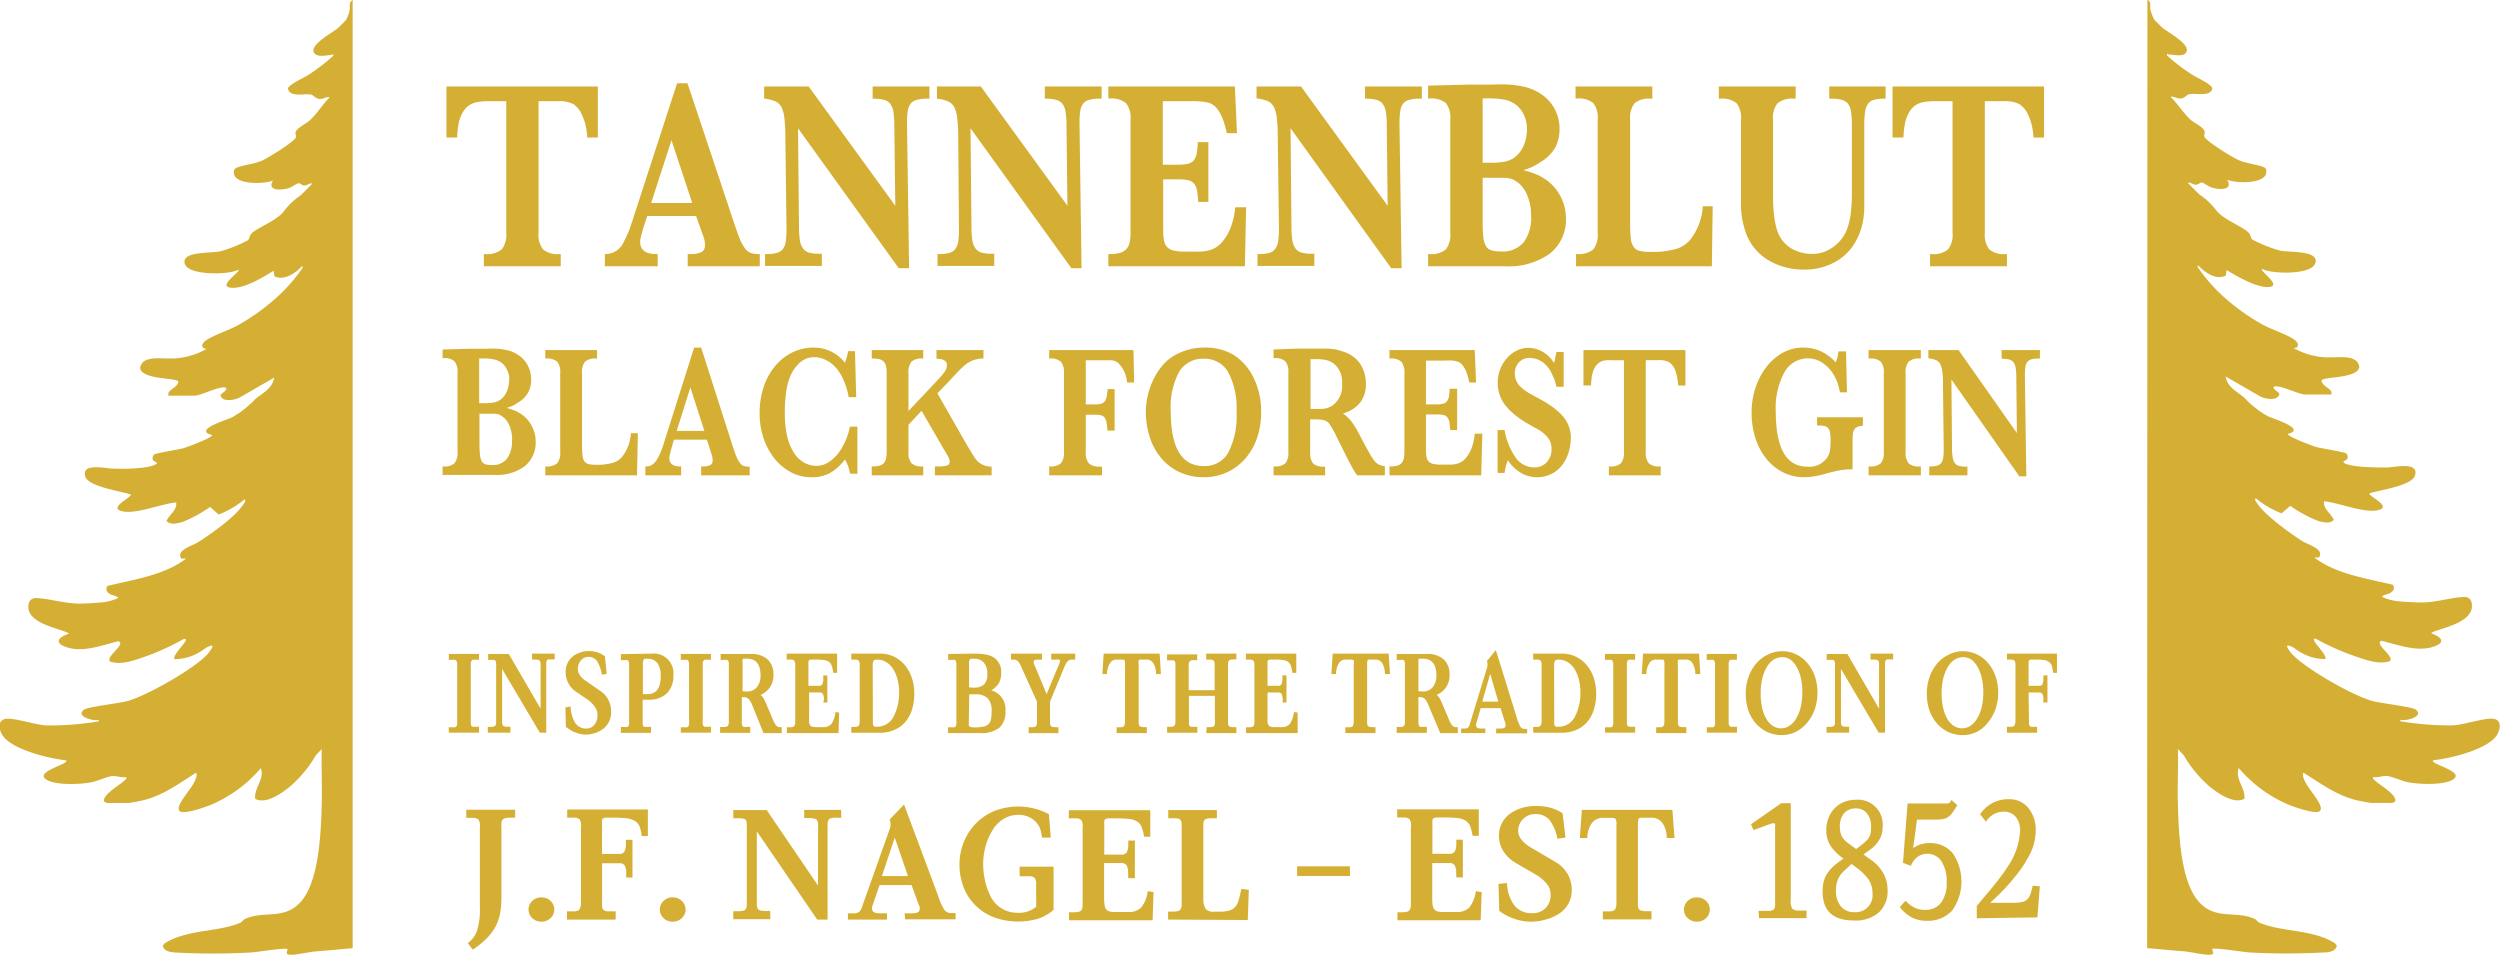
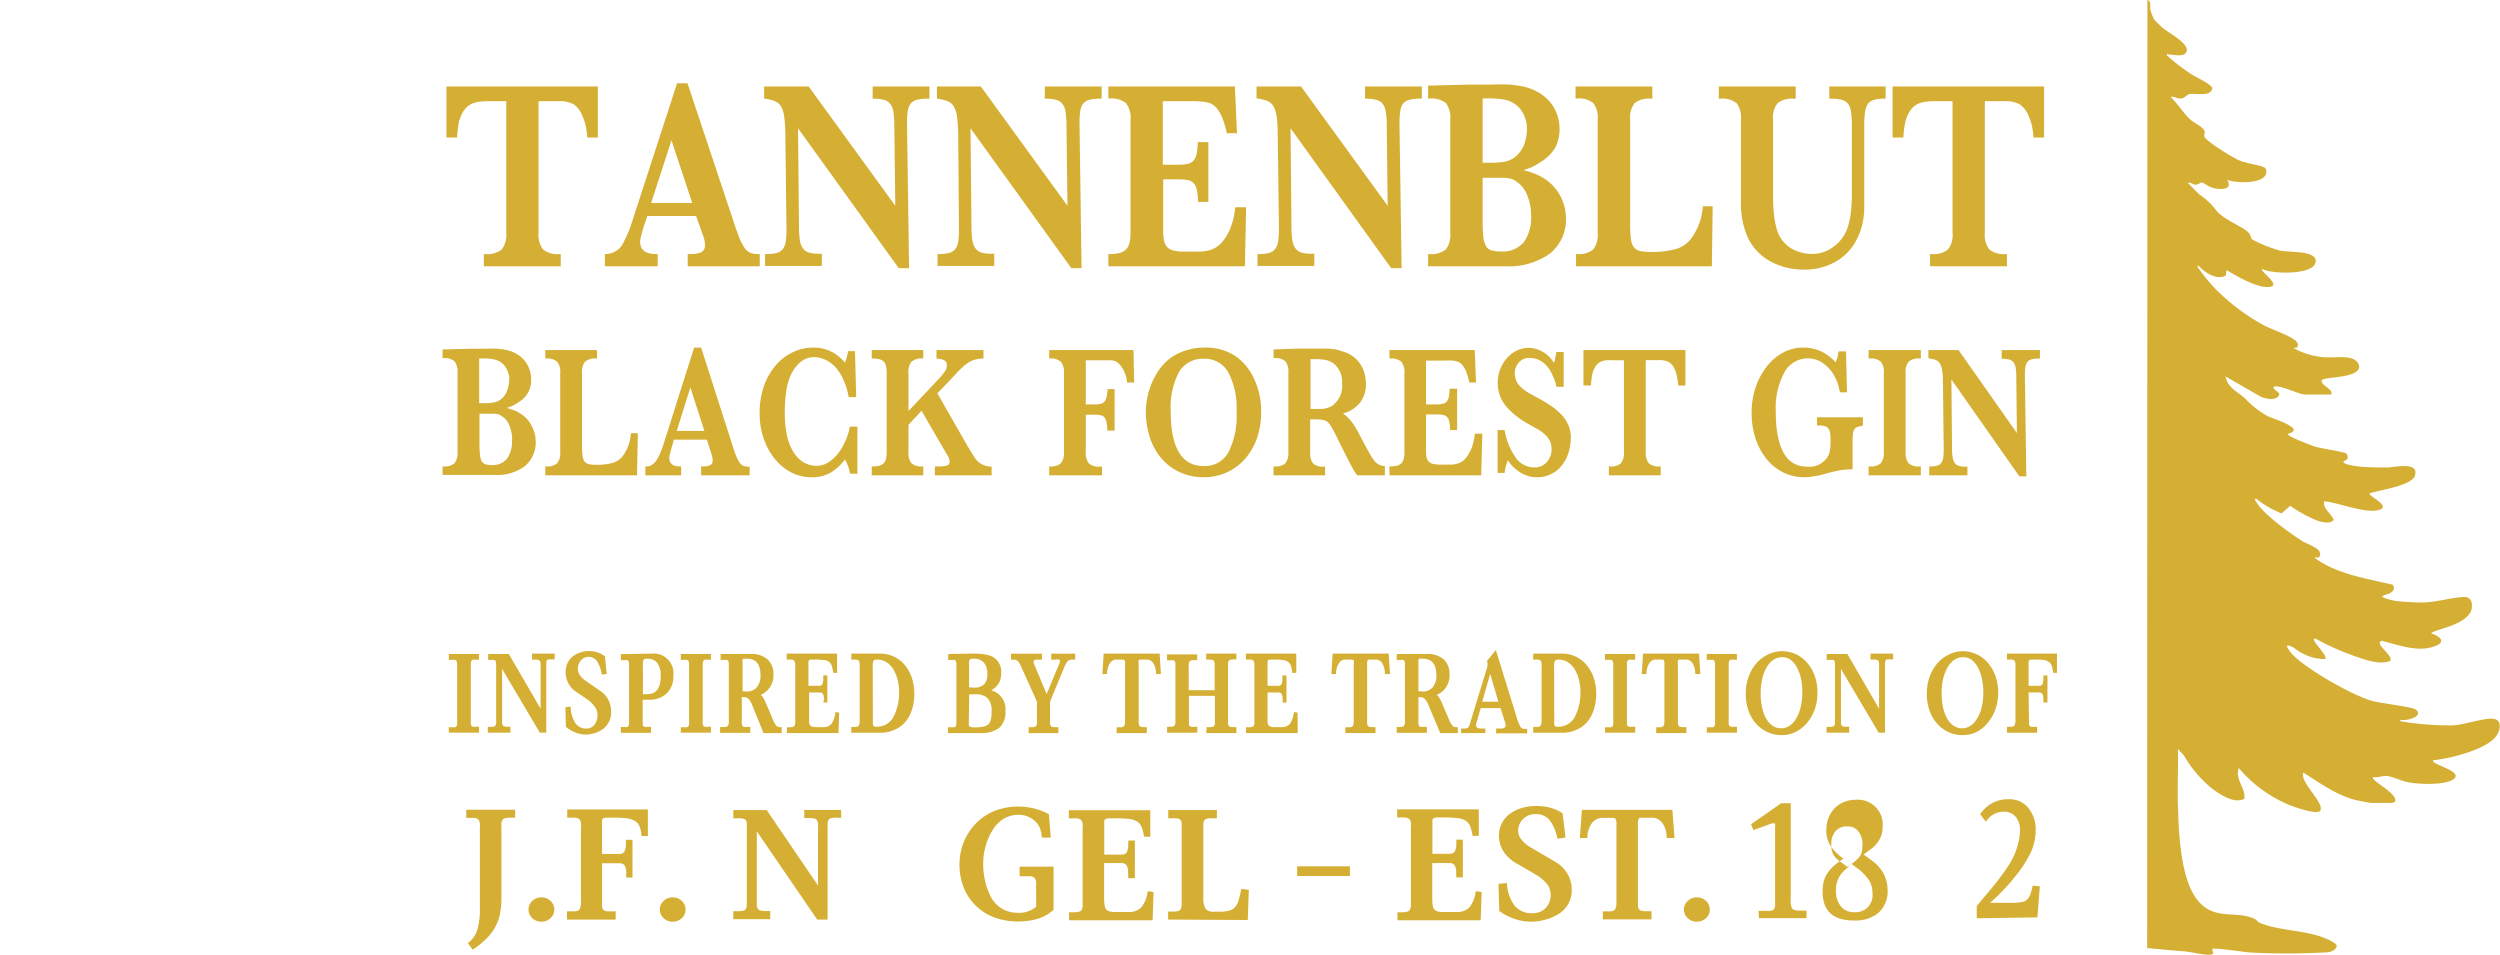
<svg xmlns="http://www.w3.org/2000/svg" viewBox="0 0 331.35 126.54">
  <defs>
    <style>.cls-1{fill:#d5af34;}</style>
  </defs>
  <g id="Layer_2" data-name="Layer 2">
    <g id="Layer_1-2" data-name="Layer 1">
-       <path class="cls-1" d="M46.3,1.6c-.5,1.29-.23.84-1.38,2-.65.66-4,2.31-3.28,3.42.42.61,1.63.31,2.25.26.19,0,.32-.29.28.11A25.16,25.16,0,0,1,40.9,9.91c-.62.41-2.65,1.29-2.74,1.84.18.84,1.16.8,2,.77a5.06,5.06,0,0,1,1,0c.43.07.61.54,1.15.59A1.59,1.59,0,0,0,43,13a1.19,1.19,0,0,1,.7-.1C42.76,13.8,42,15.12,41,16c-.5.44-1.73,1-1.85,1.59,0,.21.15.42.06.63-.28.62-3.69,2.72-4.49,3.07-1,.45-2.72.6-3.47,1a.51.51,0,0,0-.25.41c-.25,1.85,4,1.73,5.19,1.23-.85,1.4,1.06,1.31,2.11,1,.39-.12,1-.62,1.26-.64s.42.28.78.29a1,1,0,0,0,.49-.14c.19-.09.36-.19.57-.1-.56.53-1.06,1.12-1.65,1.62a9,9,0,0,0-2.09,2c-1,1.33-3.56,2.19-4.34,3-.27.3-.27.71-.44.87a18.5,18.5,0,0,1-3.67,1.48c-1.2.26-4.67,0-4.76,1.32a.75.75,0,0,0,.12.48c.66,1.39,5.71,1.35,7.05.63.27.3-2.81,2.18-1.05,2.39s4.35-1.42,5.7-2.24l.1.73c1.3.63,2.81-.43,3.65-1.33.12,0,.1.15.08.22a23.24,23.24,0,0,1-2.53,3.06,28,28,0,0,1-6.19,4.62c-1.08.58-3.39,1.36-4.17,2a1.13,1.13,0,0,0-.42.6l.14.35.45.1a9.84,9.84,0,0,1-4.31,1.27c-.35,0-.77,0-1.21,0-1.43-.06-3.07-.12-3.29,1.27.26,1.6,4.92,1.25,5.06,1.81-.11.89-1.51,1-1.3,1.85h3.5c.81,0,3.6-1.48,4.16-1,.1.42-.84.73-.75,1,.24.92,2,.59,2.65.17l4.46-2.56c-.29,1.51-1.52,2-2.55,2.88a12.72,12.72,0,0,1-3,2.36c-.76.38-5.25,1.7-2.72,2.36.32.29-3.41,1.65-3.71,1.74-.7.2-3.7.66-3.95.86a.68.68,0,0,0-.15.73c.08.22,1,.32.19.65-1.23.53-4.13.52-5.5.48-.9,0-4.28-.84-3.64,1.09.44,1.31,4.72,1.9,6,2.34.27.33-3,1.73-1.19,2.21s5.3-1,7.22-1.16c.17,1-.91,1.59-1.28,2.46.52.58,1.43.32,2.1.14a17.6,17.6,0,0,0,3.67-2l1.14,1a12,12,0,0,0,3.42-2c.25.16,0,.46-.13.62-1,1.64-4.2,3.89-5.93,5-.92.59-3.05,1.09-2.31,2.23l.63,0c-2.84,2.18-6.88,2.77-10.4,3.61a.64.64,0,0,0,.12.94c.4.39,1,.29,1.31.66a6.86,6.86,0,0,1-2.06.58c-.84.08-2.22.16-3.07.17-2,0-3.89-.65-5.86-.74-.83.1-1,.74-.92,1.41C4,82.87,8.85,83.48,9.12,84c-1,.32-2.07,1-.66,1.64,2.25,1,5-.11,7.25-.66.25.16.27.18.19.45-.18.58-1.77,1.7-1.33,2.24,1.4.53,3.2-.14,4.58-.61a33.7,33.7,0,0,0,5.22-2.38c.22,0,.3,0,.24.22-.15.45-1.85,2.11-1.47,2.46a6.31,6.31,0,0,0,3.21-.87c.54-.26,1-.78,1.61-.91s-.37,1-.5,1.18c-1.8,1.91-7.9,5.41-10.55,6.15-1.05.3-5.29.78-5.77,1.14-1.22.92,1.3,1.58,2,1.36.05,0-.08.18-.16.22a39.78,39.78,0,0,1-6.77.52c-1.5-.06-4.17-1-5.37-.88s-1,1.37-.55,2.12c1.13,1.91,6.19,3.16,8.45,3.38.65.49-4.34,1.48-2.56,2.58,1.24.76,4.54.62,6,.32.78-.15,2-.75,2.71-.81a3.51,3.51,0,0,1,.84.08,2.86,2.86,0,0,0,1,.06c.06.24-.09.31-.24.45-.61.61-2.87,1.84-2.71,2.74,0,.09.4.24.42.24H17c.21,0,1.73-.29,2-.37,2.64-.64,4.81-2.27,7-3.65.53,1.3-2.95,4.12-2.21,5.07.44.56,3.43-.52,4.07-.77a17.75,17.75,0,0,0,6.71-4.9c.54,1.49-.94,2.63-.74,4.07,1.4.75,3.42-.69,4.49-1.53a16,16,0,0,0,3.53-4.23l.79-.84c-.06,2.45.07,4.92,0,7.38-.09,3.44-.32,9.73-2.54,12.58s-5.07,1.37-7.63,2.56c-.24.11-.39.4-.6.49-2.82,1.23-6.75.89-9.65,2.51-.24.13-.62.34-.62.63.2.68,1,.77,1.71.82a91.51,91.51,0,0,0,9.8,0c.71,0,4.71-.68,5-.46-.09.49-.3.73.41.76s2.47-.39,3.43-.46c1.62-.12,3.19-.28,4.79-.42V0c-.66.4-.2.92-.47,1.6" />
      <path class="cls-1" d="M284.58,125.66c1.59.14,3.16.3,4.79.42.95.07,2.64.49,3.43.46s.49-.27.4-.76c.25-.22,4.26.42,5,.46a91.33,91.33,0,0,0,9.79,0c.67,0,1.51-.14,1.72-.82,0-.29-.38-.5-.62-.63-2.91-1.62-6.84-1.28-9.65-2.51-.21-.09-.36-.38-.61-.49-2.56-1.19-5.38.32-7.63-2.56s-2.44-9.14-2.54-12.58c-.07-2.46.06-4.93,0-7.38l.78.84a16,16,0,0,0,3.53,4.23c1.07.84,3.1,2.28,4.5,1.53.19-1.44-1.29-2.58-.74-4.07a17.67,17.67,0,0,0,6.71,4.9c.64.25,3.63,1.33,4.06.77.74-.95-2.73-3.77-2.21-5.07,2.2,1.38,4.36,3,7,3.65.31.08,1.82.37,2,.37h2.77s.4-.15.42-.24c.16-.9-2.1-2.13-2.71-2.74-.15-.14-.3-.21-.24-.45a2.86,2.86,0,0,0,1-.06,3.55,3.55,0,0,1,.85-.08c.67.06,1.92.66,2.71.81,1.44.3,4.74.44,6-.32,1.78-1.1-3.22-2.09-2.57-2.58,2.26-.22,7.33-1.47,8.45-3.38.44-.75.64-2-.55-2.12s-3.87.82-5.36.88a39.82,39.82,0,0,1-6.78-.52c-.08,0-.21-.19-.16-.22.75.22,3.27-.44,2.05-1.36-.48-.36-4.72-.84-5.77-1.14-2.65-.74-8.74-4.24-10.55-6.15-.13-.13-1.15-1.32-.5-1.18s1.07.65,1.61.91a6.34,6.34,0,0,0,3.21.87c.38-.35-1.32-2-1.46-2.46-.07-.21,0-.27.24-.22A33.28,33.28,0,0,0,312.2,87c1.38.47,3.17,1.14,4.58.61.43-.54-1.16-1.66-1.33-2.24-.08-.27-.07-.29.19-.45,2.21.55,5,1.64,7.24.66,1.42-.61.31-1.32-.65-1.64.26-.5,5.15-1.11,5.39-3.42.06-.67-.09-1.31-.92-1.41-2,.09-3.88.77-5.87.74-.85,0-2.22-.09-3.07-.17a6.8,6.8,0,0,1-2.05-.58c.3-.37.9-.27,1.3-.66a.63.63,0,0,0,.12-.94c-3.51-.84-7.56-1.43-10.39-3.61l.62,0c.75-1.14-1.39-1.64-2.31-2.23-1.72-1.13-4.88-3.38-5.92-5-.1-.16-.38-.46-.14-.62a12.1,12.1,0,0,0,3.42,2l1.14-1a17.43,17.43,0,0,0,3.68,2c.66.18,1.57.44,2.09-.14-.36-.87-1.45-1.44-1.28-2.46,1.92.16,5.38,1.65,7.22,1.16s-1.46-1.88-1.19-2.21c1.29-.44,5.57-1,6-2.34.64-1.93-2.74-1.11-3.64-1.09-1.38,0-4.28,0-5.51-.48-.78-.33.11-.43.19-.65a.68.68,0,0,0-.14-.73c-.26-.2-3.26-.66-4-.86-.31-.09-4-1.45-3.72-1.74,2.53-.66-2-2-2.72-2.36a12.47,12.47,0,0,1-3-2.36c-1-.9-2.27-1.37-2.55-2.88l4.45,2.56c.63.42,2.41.75,2.66-.17.08-.32-.85-.63-.75-1,.56-.44,3.35,1,4.15,1H309c.2-.83-1.2-1-1.3-1.85.14-.56,4.8-.21,5-1.81-.22-1.39-1.86-1.33-3.28-1.27-.44,0-.86,0-1.21,0A9.84,9.84,0,0,1,304,46.14l.46-.1.13-.35a1.08,1.08,0,0,0-.42-.6c-.77-.65-3.09-1.43-4.16-2a27.82,27.82,0,0,1-6.2-4.62,23.12,23.12,0,0,1-2.52-3.06c0-.07-.05-.24.08-.22.84.9,2.34,2,3.64,1.33l.1-.73c1.36.82,4.07,2.43,5.7,2.24s-1.32-2.09-1-2.39c1.34.72,6.38.76,7-.63a.9.9,0,0,0,.12-.48c-.1-1.34-3.56-1.06-4.76-1.32a18.59,18.59,0,0,1-3.68-1.48c-.16-.16-.17-.57-.44-.87-.78-.85-3.32-1.71-4.33-3a8.89,8.89,0,0,0-2.1-2c-.59-.5-1.09-1.09-1.65-1.62.21-.09.38,0,.58.1a.93.93,0,0,0,.48.14c.36,0,.58-.3.79-.29s.87.52,1.25.64c1,.35,3,.44,2.12-1,1.17.5,5.44.62,5.18-1.23a.48.48,0,0,0-.25-.41c-.74-.36-2.43-.51-3.47-1-.8-.35-4.21-2.45-4.48-3.07-.1-.21.09-.42.05-.63-.11-.64-1.35-1.15-1.85-1.59-.94-.85-1.76-2.17-2.68-3.06a1.16,1.16,0,0,1,.69.1,1.62,1.62,0,0,0,.68.12c.55-.05.73-.52,1.16-.59a4.93,4.93,0,0,1,1,0c.88,0,1.86.07,2-.77-.09-.55-2.12-1.43-2.73-1.84a24.59,24.59,0,0,1-3.28-2.52c0-.4.09-.13.28-.11.62,0,1.84.35,2.25-.26.75-1.11-2.62-2.76-3.27-3.42-1.15-1.16-.89-.71-1.39-2-.26-.68.19-1.2-.46-1.6Z" />
      <path class="cls-1" d="M77.84,18.23a11.36,11.36,0,0,0-.23-1.64,7,7,0,0,0-.48-1.35A3.13,3.13,0,0,0,76,13.8a4.12,4.12,0,0,0-2-.39H71.38V30.87a3.12,3.12,0,0,0,.6,2.19,3,3,0,0,0,2.18.61h.16v1.62H64.13V33.67h.18a3,3,0,0,0,2.19-.61,3.12,3.12,0,0,0,.6-2.19V13.41H64.92a10.37,10.37,0,0,0-1.33.07,3.69,3.69,0,0,0-1,.25,2.71,2.71,0,0,0-.72.47,3,3,0,0,0-.55.72,4.79,4.79,0,0,0-.52,1.38,13.66,13.66,0,0,0-.21,1.93H59.17V11.46H79.24v6.77Z" />
      <path class="cls-1" d="M91.15,35.29V33.67h.33A3.19,3.19,0,0,0,93,33.4a1,1,0,0,0,.44-.91,3.31,3.31,0,0,0-.18-1.05l-1-2.81H85.79l-.52,1.55-.15.54c-.06.22-.12.45-.18.7a2.38,2.38,0,0,0-.1.6c0,1.1.7,1.65,2.08,1.65h.25v1.62h-7V33.67h.22A2.66,2.66,0,0,0,82.7,32c.23-.44.42-.86.6-1.28s.37-1,.59-1.68l5.85-18h1.38L97.3,29.57c.28.86.54,1.57.76,2.11a5.92,5.92,0,0,0,.69,1.26,1.74,1.74,0,0,0,.77.59,2.88,2.88,0,0,0,1,.14h.18v1.62ZM89,18.59l-2.7,8.32h5.45Z" />
      <path class="cls-1" d="M122.85,13.08a4.89,4.89,0,0,0-1.32.15,1.57,1.57,0,0,0-.81.48,2.13,2.13,0,0,0-.4,1,9.64,9.64,0,0,0-.1,1.58v.36l.27,18.9h-1.37L105.77,17l.13,13.07a10.88,10.88,0,0,0,.12,1.78,2.37,2.37,0,0,0,.43,1.1,1.56,1.56,0,0,0,.82.54,5.08,5.08,0,0,0,1.35.14h.31v1.62H101.4V33.67h.21a4.94,4.94,0,0,0,1.32-.14,1.52,1.52,0,0,0,.81-.5,2.15,2.15,0,0,0,.4-1,10.21,10.21,0,0,0,.1-1.61v-.32l-.15-12.17c0-1-.07-1.77-.14-2.36a4,4,0,0,0-.39-1.4,1.75,1.75,0,0,0-.85-.76,5.46,5.46,0,0,0-1.43-.34V11.46h5.9l11.48,15.81-.13-10.66a10.88,10.88,0,0,0-.12-1.78,2.24,2.24,0,0,0-.43-1.08,1.52,1.52,0,0,0-.84-.52,5.11,5.11,0,0,0-1.36-.15h-.12V11.46h7.53v1.62Z" />
      <path class="cls-1" d="M145.71,13.08a4.89,4.89,0,0,0-1.32.15,1.57,1.57,0,0,0-.81.48,2.13,2.13,0,0,0-.4,1,9.64,9.64,0,0,0-.1,1.58v.36l.27,18.9H142L128.63,17l.13,13.07a10.88,10.88,0,0,0,.12,1.78,2.37,2.37,0,0,0,.43,1.1,1.56,1.56,0,0,0,.82.54,5.08,5.08,0,0,0,1.35.14h.3v1.62h-7.52V33.67h.21a4.94,4.94,0,0,0,1.32-.14,1.6,1.6,0,0,0,.81-.5,2.26,2.26,0,0,0,.4-1,10.21,10.21,0,0,0,.1-1.61v-.32L127,17.94c0-1-.07-1.77-.14-2.36a3.76,3.76,0,0,0-.4-1.4,1.68,1.68,0,0,0-.84-.76,5.45,5.45,0,0,0-1.44-.34V11.46H130l11.48,15.81-.13-10.66a10.88,10.88,0,0,0-.12-1.78,2.24,2.24,0,0,0-.43-1.08,1.52,1.52,0,0,0-.84-.52,5.16,5.16,0,0,0-1.36-.15h-.12V11.46h7.53v1.62Z" />
      <path class="cls-1" d="M165,35.29H146.9V33.67h.15a5.15,5.15,0,0,0,1.34-.14,1.85,1.85,0,0,0,.85-.47,1.74,1.74,0,0,0,.46-.86,5.59,5.59,0,0,0,.14-1.33v-15a3.13,3.13,0,0,0-.6-2.2,3.07,3.07,0,0,0-2.19-.61h-.15V11.46h16.77l.28,6.19H162.6a12.32,12.32,0,0,0-.55-1.92,5.45,5.45,0,0,0-.7-1.28,2.36,2.36,0,0,0-.53-.52,2.06,2.06,0,0,0-.65-.31,6.28,6.28,0,0,0-.94-.16,12.84,12.84,0,0,0-1.34-.05h-3.77v8.42h2a6.38,6.38,0,0,0,1.29-.11,1.43,1.43,0,0,0,.78-.43,2,2,0,0,0,.41-.9,9.29,9.29,0,0,0,.15-1.55h1.41v7.92H158.8a9.62,9.62,0,0,0-.15-1.53,2,2,0,0,0-.41-.92,1.5,1.5,0,0,0-.78-.43,6.38,6.38,0,0,0-1.29-.11h-2v6.81a5.83,5.83,0,0,0,.13,1.37,1.61,1.61,0,0,0,.44.84,1.73,1.73,0,0,0,.89.43,6.24,6.24,0,0,0,1.42.13h1.65a5.43,5.43,0,0,0,1.88-.27,3.62,3.62,0,0,0,1.34-.92,6.85,6.85,0,0,0,.71-1,7.18,7.18,0,0,0,.57-1.25c.14-.43.25-.8.32-1.11a12.18,12.18,0,0,0,.2-1.33h1.44Z" />
      <path class="cls-1" d="M188.12,13.08a4.77,4.77,0,0,0-1.31.15,1.56,1.56,0,0,0-.82.48,2,2,0,0,0-.39,1,9.48,9.48,0,0,0-.11,1.58v.36l.28,18.9h-1.38L171.05,17l.12,13.07a10.88,10.88,0,0,0,.12,1.78,2.48,2.48,0,0,0,.43,1.1,1.55,1.55,0,0,0,.83.54,5,5,0,0,0,1.34.14h.31v1.62h-7.53V33.67h.21a4.94,4.94,0,0,0,1.32-.14A1.52,1.52,0,0,0,169,33a2,2,0,0,0,.4-1,10.06,10.06,0,0,0,.11-1.61v-.32l-.16-12.17c0-1-.06-1.77-.13-2.36a4.17,4.17,0,0,0-.4-1.4,1.77,1.77,0,0,0-.84-.76,5.65,5.65,0,0,0-1.44-.34V11.46h5.9l11.48,15.81-.12-10.66a10.88,10.88,0,0,0-.12-1.78,2.46,2.46,0,0,0-.43-1.08,1.58,1.58,0,0,0-.85-.52,5.11,5.11,0,0,0-1.36-.15h-.12V11.46h7.53v1.62Z" />
      <path class="cls-1" d="M207.55,28.81a5.78,5.78,0,0,1-2.11,4.79,9.38,9.38,0,0,1-6,1.69H189.28V33.67h.16a3,3,0,0,0,2.19-.61,3.17,3.17,0,0,0,.59-2.19v-15a3.19,3.19,0,0,0-.59-2.22,3.14,3.14,0,0,0-2.19-.59h-.16V11.35l5.54-.14,1.17,0,1.86,0a21.29,21.29,0,0,1,2.16,0,14.66,14.66,0,0,1,1.68.22,7,7,0,0,1,1.36.4,6.51,6.51,0,0,1,1.17.61,5.47,5.47,0,0,1,2.48,4.53,5.46,5.46,0,0,1-.52,2.51,5.5,5.5,0,0,1-1.75,1.85l-.6.38a5.54,5.54,0,0,1-.53.3,4.17,4.17,0,0,1-.6.27,6.9,6.9,0,0,1-.78.27l.94.27c.25.09.49.17.7.26a5.5,5.5,0,0,1,.6.28l.64.38a6.29,6.29,0,0,1,2.75,5.11ZM202.38,17a4.09,4.09,0,0,0-.43-1.82,3.46,3.46,0,0,0-1.1-1.35,4,4,0,0,0-1.47-.63,12.76,12.76,0,0,0-2.26-.16h-.61v8.53h.82a11.17,11.17,0,0,0,2.08-.14,3.4,3.4,0,0,0,1.29-.54,3.83,3.83,0,0,0,1.24-1.57A5.72,5.72,0,0,0,202.38,17Zm.55,11.49a6.61,6.61,0,0,0-.46-2.47,4,4,0,0,0-1.19-1.75,6.56,6.56,0,0,0-.58-.39,1.93,1.93,0,0,0-.57-.22,4,4,0,0,0-.78-.09l-1.22,0h-1.62v5.73a19.42,19.42,0,0,0,.09,2.09,3.17,3.17,0,0,0,.35,1.22,1.25,1.25,0,0,0,.75.58,4.79,4.79,0,0,0,1.25.14,3.64,3.64,0,0,0,3-1.22A5.52,5.52,0,0,0,202.93,28.53Z" />
      <path class="cls-1" d="M226.89,35.29h-18V33.67H209a3,3,0,0,0,2.17-.61,3.17,3.17,0,0,0,.59-2.19v-15a3.15,3.15,0,0,0-.59-2.21,3,3,0,0,0-2.17-.6h-.18V11.46H219v1.62h-.19a3,3,0,0,0-2.17.6,3.15,3.15,0,0,0-.58,2.21V29.61a17,17,0,0,0,.09,2,2.31,2.31,0,0,0,.39,1.13,1.3,1.3,0,0,0,.82.52,6.07,6.07,0,0,0,1.42.13,11.71,11.71,0,0,0,3.25-.36A3.87,3.87,0,0,0,224,31.8a7.93,7.93,0,0,0,1.69-4.46H227Z" />
      <path class="cls-1" d="M249.75,13.08a4.9,4.9,0,0,0-1.34.15,1.5,1.5,0,0,0-.82.52,2.35,2.35,0,0,0-.39,1.08,11,11,0,0,0-.11,1.78v10.8a10.45,10.45,0,0,1-.23,2.2,7.88,7.88,0,0,1-.66,1.9,6.91,6.91,0,0,1-2.78,3.1,8.13,8.13,0,0,1-4.23,1.12,9.12,9.12,0,0,1-4.69-1.17,7,7,0,0,1-2.93-3.26,10.88,10.88,0,0,1-.82-4.07,3.36,3.36,0,0,1,0-.52V15.89a3.2,3.2,0,0,0-.58-2.21,3,3,0,0,0-2.18-.6h-.18V11.46H238v1.62h-.21a3.09,3.09,0,0,0-2.19.6,3.09,3.09,0,0,0-.6,2.21v9.94a23,23,0,0,0,.14,2.73,10.39,10.39,0,0,0,.41,2,4.36,4.36,0,0,0,1.76,2.3,5.42,5.42,0,0,0,3,.79,4.41,4.41,0,0,0,1.36-.23,4.89,4.89,0,0,0,1.28-.67,5.44,5.44,0,0,0,1.07-1,5,5,0,0,0,.75-1.28,9.18,9.18,0,0,0,.52-2.11,22.83,22.83,0,0,0,.16-3.11V16.61a12.31,12.31,0,0,0-.11-1.78,2.24,2.24,0,0,0-.41-1.08,1.56,1.56,0,0,0-.83-.52,5,5,0,0,0-1.35-.15h-.3V11.46h7.47v1.62Z" />
      <path class="cls-1" d="M269.52,18.23a10.12,10.12,0,0,0-.23-1.64,7,7,0,0,0-.47-1.35,3.19,3.19,0,0,0-1.18-1.44,4.16,4.16,0,0,0-2-.39h-2.57V30.87a3.12,3.12,0,0,0,.6,2.19,3,3,0,0,0,2.19.61H266v1.62H255.81V33.67H256a3,3,0,0,0,2.19-.61,3.12,3.12,0,0,0,.6-2.19V13.41h-2.17a10.27,10.27,0,0,0-1.33.07,3.59,3.59,0,0,0-1,.25,2.43,2.43,0,0,0-.72.47,2.74,2.74,0,0,0-.55.72,4.52,4.52,0,0,0-.52,1.38,12.16,12.16,0,0,0-.22,1.93h-1.44V11.46h20.08v6.77Z" />
      <path class="cls-1" d="M71,58.45a4.08,4.08,0,0,1-1.42,3.32,6.17,6.17,0,0,1-4,1.18H58.66V61.82h.1a2,2,0,0,0,1.48-.42,2.27,2.27,0,0,0,.4-1.53V49.42a2.23,2.23,0,0,0-.4-1.53,2,2,0,0,0-1.48-.42h-.1V46.32l3.73-.1.78,0,1.26,0a13.45,13.45,0,0,1,1.46,0,8.86,8.86,0,0,1,1.13.15,4.73,4.73,0,0,1,.92.27,5,5,0,0,1,.78.43,3.63,3.63,0,0,1,1.22,1.35,3.75,3.75,0,0,1,.45,1.8,3.28,3.28,0,0,1-1.52,3l-.41.27-.36.21a3.71,3.71,0,0,1-.4.19c-.14,0-.32.12-.53.18l.63.19.48.18a1.87,1.87,0,0,1,.4.2l.43.26a4,4,0,0,1,1.35,1.54A4.23,4.23,0,0,1,71,58.45Zm-3.49-8.18A2.83,2.83,0,0,0,67.19,49a2.37,2.37,0,0,0-.74-.94,2.58,2.58,0,0,0-1-.43,7.3,7.3,0,0,0-1.52-.12h-.42v5.93h.56a8.07,8.07,0,0,0,1.4-.1,2.14,2.14,0,0,0,.87-.38,2.51,2.51,0,0,0,.83-1.08A4,4,0,0,0,67.48,50.27Zm.37,8a4.88,4.88,0,0,0-.3-1.71,2.83,2.83,0,0,0-.81-1.22l-.39-.27A1.16,1.16,0,0,0,66,54.9a2.58,2.58,0,0,0-.53-.06l-.82,0h-1.1v4a13.58,13.58,0,0,0,.07,1.45,2.29,2.29,0,0,0,.23.85.88.88,0,0,0,.51.4,3.22,3.22,0,0,0,.84.1,2.42,2.42,0,0,0,2-.85A3.9,3.9,0,0,0,67.85,58.25Z" />
      <path class="cls-1" d="M84.43,63H72.27V61.82h.12a2,2,0,0,0,1.46-.42,2.21,2.21,0,0,0,.4-1.53V49.47a2.18,2.18,0,0,0-.4-1.53,2,2,0,0,0-1.46-.42h-.12V46.4h6.86v1.12H79a2,2,0,0,0-1.46.42,2.18,2.18,0,0,0-.4,1.53V59a10,10,0,0,0,.07,1.36,1.75,1.75,0,0,0,.25.79,1,1,0,0,0,.56.36,4.11,4.11,0,0,0,1,.09,7.45,7.45,0,0,0,2.18-.25,2.56,2.56,0,0,0,1.28-.83,5.64,5.64,0,0,0,1.14-3.1h.92Z" />
      <path class="cls-1" d="M92.93,63V61.82h.22a2.14,2.14,0,0,0,1-.18.7.7,0,0,0,.3-.64,2.42,2.42,0,0,0-.12-.73l-.64-2H89.32L89,59.4l-.11.37c0,.15-.08.32-.12.49a2,2,0,0,0-.06.41c0,.77.47,1.15,1.4,1.15h.17V63H85.54V61.82h.15c.62,0,1.13-.4,1.55-1.2.15-.3.28-.59.4-.88s.25-.68.4-1.17L92,46.07h.93L97.07,59c.19.6.36,1.09.52,1.47a3.83,3.83,0,0,0,.46.87,1.12,1.12,0,0,0,.51.41,1.93,1.93,0,0,0,.67.1h.13V63ZM91.5,51.35l-1.81,5.77h3.67Z" />
      <path class="cls-1" d="M112.66,62.77a7,7,0,0,0-.26-1,4,4,0,0,0-.42-.86,6.53,6.53,0,0,1-2,1.8,5.11,5.11,0,0,1-2.39.55,5.91,5.91,0,0,1-2.73-.65,7.07,7.07,0,0,1-2.18-1.8,9,9,0,0,1-1.47-2.7,10.41,10.41,0,0,1-.53-3.35,10.92,10.92,0,0,1,.53-3.46,8.57,8.57,0,0,1,1.5-2.75A6.87,6.87,0,0,1,105,46.72a6.35,6.35,0,0,1,2.85-.65,5.21,5.21,0,0,1,4.13,2,4,4,0,0,0,.23-.64,8.32,8.32,0,0,0,.2-.89h.91l.16,6.1h-1a8.74,8.74,0,0,0-.64-2.17,6.37,6.37,0,0,0-1-1.68,4.36,4.36,0,0,0-1.37-1.07,3.6,3.6,0,0,0-1.61-.38,2.7,2.7,0,0,0-1.21.29,3.49,3.49,0,0,0-1,.8,4.75,4.75,0,0,0-.82,1.25,7.69,7.69,0,0,0-.53,1.64,18.78,18.78,0,0,0-.28,3.42,13.81,13.81,0,0,0,.28,2.95,7.27,7.27,0,0,0,.85,2.2,4.06,4.06,0,0,0,1.35,1.38,3.36,3.36,0,0,0,1.78.47,2.81,2.81,0,0,0,1.44-.42A5.34,5.34,0,0,0,111,60.21a7.59,7.59,0,0,0,1-1.66,8.15,8.15,0,0,0,.64-2h1v6.25Z" />
      <path class="cls-1" d="M123.91,63V61.82h.35a4,4,0,0,0,1.29-.13.52.52,0,0,0,.32-.52,2,2,0,0,0-.35-.9l-3.38-5.82-1.73,1.85v3.57a2.21,2.21,0,0,0,.4,1.53,2,2,0,0,0,1.48.42h.08V63h-6.83V61.82h.11a3.26,3.26,0,0,0,.89-.1,1.17,1.17,0,0,0,.58-.32,1.32,1.32,0,0,0,.31-.6,4.06,4.06,0,0,0,.09-.93V49.47a4.19,4.19,0,0,0-.09-.95,1.32,1.32,0,0,0-.31-.6,1.16,1.16,0,0,0-.58-.31,3.75,3.75,0,0,0-.89-.09h-.11V46.4h6.83v1.12h-.08a2,2,0,0,0-1.48.42,2.18,2.18,0,0,0-.4,1.53v5l3.71-3.93.52-.57a6.44,6.44,0,0,0,.69-.89,1.49,1.49,0,0,0,.17-.71c0-.54-.46-.81-1.38-.83V46.4h6.23v1.12l-.25,0a5.34,5.34,0,0,0-.91.16,3.48,3.48,0,0,0-.77.34,4.47,4.47,0,0,0-.8.61c-.29.26-.61.59-1,1l-.93,1-1.45,1.5,4,7,.68,1.11a5.52,5.52,0,0,0,.48.7,2.16,2.16,0,0,0,.41.4,3.14,3.14,0,0,0,.45.26,3.62,3.62,0,0,0,.52.18,4,4,0,0,0,.65.07V63Z" />
      <path class="cls-1" d="M149.38,50.7a4.08,4.08,0,0,0-1.16-2.58,1.66,1.66,0,0,0-1.07-.37h-3.24V53.6h1.26a2.71,2.71,0,0,0,.77-.09.94.94,0,0,0,.48-.31,1.68,1.68,0,0,0,.26-.63,9.3,9.3,0,0,0,.12-1h.93v5.5h-.95a10.29,10.29,0,0,0-.12-1.09,1.74,1.74,0,0,0-.26-.64.86.86,0,0,0-.48-.3,3.26,3.26,0,0,0-.77-.07h-1.24v4.92a2.21,2.21,0,0,0,.41,1.53,2,2,0,0,0,1.47.42h.27V63h-7V61.82h.08a2,2,0,0,0,1.47-.42,2.21,2.21,0,0,0,.41-1.53V49.47a2.2,2.2,0,0,0-.41-1.52,1.94,1.94,0,0,0-1.47-.43h-.08V46.4h11.17l.09,4.3Z" />
      <path class="cls-1" d="M167.15,54.65a10.42,10.42,0,0,1-.56,3.46A8.28,8.28,0,0,1,165,60.84a7.17,7.17,0,0,1-5.44,2.41,7.47,7.47,0,0,1-3.14-.64A6.92,6.92,0,0,1,154,60.82a7.93,7.93,0,0,1-1.57-2.76,11,11,0,0,1-.56-3.59A10,10,0,0,1,153,50.05a8,8,0,0,1,1.19-1.74,6,6,0,0,1,1.54-1.24,7.85,7.85,0,0,1,3.89-1,7.19,7.19,0,0,1,3.93,1,7.34,7.34,0,0,1,2.67,3.15A9.87,9.87,0,0,1,167.15,54.65Zm-3.26-.1a10.08,10.08,0,0,0-1.1-5.21,3.55,3.55,0,0,0-3.23-1.79,3.64,3.64,0,0,0-3.29,1.75,10,10,0,0,0-1.1,5.22c0,4.84,1.46,7.25,4.37,7.25A3.58,3.58,0,0,0,162.79,60,10.68,10.68,0,0,0,163.89,54.55Z" />
      <path class="cls-1" d="M179.87,63c-.11-.15-.21-.31-.32-.48s-.22-.36-.35-.6-.28-.51-.45-.85-.38-.73-.61-1.2L177.21,58a13.65,13.65,0,0,0-.89-1.63,1.38,1.38,0,0,0-.57-.57,1.78,1.78,0,0,0-.61-.17,6.67,6.67,0,0,0-1-.05h-.49v4.32a2.27,2.27,0,0,0,.39,1.53,2,2,0,0,0,1.46.42h.13V63H168.8V61.82h.1a2,2,0,0,0,1.47-.42,2.27,2.27,0,0,0,.39-1.53V49.42a2.24,2.24,0,0,0-.39-1.53,2,2,0,0,0-1.47-.42h-.1V46.32L172,46.2h.56l.91,0,1.86,0c.46,0,.85,0,1.15.05a4,4,0,0,1,.78.12l.78.24a4.06,4.06,0,0,1,1.22.59,3.84,3.84,0,0,1,1,1,4.46,4.46,0,0,1,.57,1.22,5.24,5.24,0,0,1,.21,1.45,4,4,0,0,1-.76,2.48A4.39,4.39,0,0,1,178,54.8a5.52,5.52,0,0,1,1.07,1,11.13,11.13,0,0,1,1.06,1.71l.74,1.4c.32.58.58,1.06.79,1.42a5.54,5.54,0,0,0,.61.87,1.66,1.66,0,0,0,.59.42,2.69,2.69,0,0,0,.69.16V63Zm-2-12.13a3.12,3.12,0,0,0-1-2.6,2.75,2.75,0,0,0-1-.52,6.27,6.27,0,0,0-1.54-.15h-.22l-.41,0v6.6H175a2.84,2.84,0,0,0,1.56-.42A3.2,3.2,0,0,0,177.87,50.82Z" />
      <path class="cls-1" d="M196.32,63H184.16V61.82h.1a3.29,3.29,0,0,0,.9-.1,1.22,1.22,0,0,0,.58-.32,1.42,1.42,0,0,0,.31-.6,4.06,4.06,0,0,0,.09-.93V49.47a2.25,2.25,0,0,0-.4-1.52,2,2,0,0,0-1.48-.43h-.1V46.4h11.3l.18,4.3h-.9a9.52,9.52,0,0,0-.37-1.34,3.7,3.7,0,0,0-.48-.89,1.72,1.72,0,0,0-.35-.36,1.38,1.38,0,0,0-.44-.21,3.13,3.13,0,0,0-.63-.11,7.89,7.89,0,0,0-.91,0H189V53.6h1.36a4,4,0,0,0,.86-.08,1,1,0,0,0,.53-.3,1.37,1.37,0,0,0,.28-.62,6.86,6.86,0,0,0,.1-1.08h1V57h-.93a7,7,0,0,0-.1-1.06,1.46,1.46,0,0,0-.28-.64,1,1,0,0,0-.53-.3,4.07,4.07,0,0,0-.86-.07H189v4.72a4.2,4.2,0,0,0,.08.95,1.07,1.07,0,0,0,.3.59,1.22,1.22,0,0,0,.59.3,4.35,4.35,0,0,0,1,.09h1.12a3.41,3.41,0,0,0,1.26-.19,2.27,2.27,0,0,0,.9-.64,4.68,4.68,0,0,0,.49-.71,5.7,5.7,0,0,0,.38-.86,7.86,7.86,0,0,0,.21-.78,7.34,7.34,0,0,0,.14-.92h1Z" />
      <path class="cls-1" d="M208.2,57.9a6.79,6.79,0,0,1-.33,2.16,5.23,5.23,0,0,1-.92,1.7,3.92,3.92,0,0,1-1.42,1.1,4.22,4.22,0,0,1-4-.22A5.18,5.18,0,0,1,199.85,61c-.11.29-.2.56-.27.82a6,6,0,0,0-.16.86h-.93V57h.93a8.82,8.82,0,0,0,1.49,3.68,3,3,0,0,0,2.42,1.27,2.18,2.18,0,0,0,1.67-.68,2.52,2.52,0,0,0,.64-1.79,2.38,2.38,0,0,0-.46-1.44,4.77,4.77,0,0,0-1.54-1.24l-1.19-.67a12.91,12.91,0,0,1-1.49-1A8.85,8.85,0,0,1,199.75,54a4.79,4.79,0,0,1-1.24-3.3,4.72,4.72,0,0,1,.33-1.77,4.81,4.81,0,0,1,.89-1.46,3.94,3.94,0,0,1,1.3-1,3.58,3.58,0,0,1,1.6-.37,4,4,0,0,1,3.32,2,3.91,3.91,0,0,0,.17-.54c0-.22.11-.53.18-.91h.95v4.62h-.95c-.05-.21-.1-.39-.14-.53a2.54,2.54,0,0,0-.13-.39,3.42,3.42,0,0,0-.13-.34l-.17-.36A3.92,3.92,0,0,0,204.46,48a3,3,0,0,0-1.72-.56,1.84,1.84,0,0,0-1.42.59,2.06,2.06,0,0,0-.54,1.46,2.39,2.39,0,0,0,.86,1.87,3.56,3.56,0,0,0,.34.29l.37.26a6.12,6.12,0,0,0,.57.34l.93.51a17.74,17.74,0,0,1,1.79,1.08,9.37,9.37,0,0,1,1.2,1,4.7,4.7,0,0,1,1,1.44A4.14,4.14,0,0,1,208.2,57.9Z" />
      <path class="cls-1" d="M222.43,51.1a6.8,6.8,0,0,0-.16-1.14A4.53,4.53,0,0,0,222,49a2.19,2.19,0,0,0-.79-1,2.73,2.73,0,0,0-1.35-.27h-1.73V59.87a2.21,2.21,0,0,0,.4,1.53,2,2,0,0,0,1.47.42h.11V63h-6.87V61.82h.12a2,2,0,0,0,1.48-.42,2.21,2.21,0,0,0,.4-1.53V47.75h-1.46a7.58,7.58,0,0,0-.9,0,2.27,2.27,0,0,0-.66.17,1.69,1.69,0,0,0-.49.33,2.24,2.24,0,0,0-.37.5,3.56,3.56,0,0,0-.35,1,9.71,9.71,0,0,0-.14,1.34h-1V46.4h13.52v4.7Z" />
      <path class="cls-1" d="M246.78,56.45a2.08,2.08,0,0,0-.63.15.75.75,0,0,0-.37.31,1.37,1.37,0,0,0-.19.55,6.64,6.64,0,0,0-.05.86V62.2a10.62,10.62,0,0,0-1.54.11q-.7.12-1.62.36l-.82.23a11.89,11.89,0,0,1-1.22.25,9.08,9.08,0,0,1-1.19.1,6.17,6.17,0,0,1-2.81-.64,6.7,6.7,0,0,1-2.2-1.77,8.53,8.53,0,0,1-1.46-2.72,10.85,10.85,0,0,1-.52-3.45,10.37,10.37,0,0,1,.53-3.33,9.3,9.3,0,0,1,1.46-2.74,6.87,6.87,0,0,1,2.15-1.85,5.46,5.46,0,0,1,2.64-.68,5.71,5.71,0,0,1,2.36.47,6.4,6.4,0,0,1,2,1.48,4.39,4.39,0,0,0,.23-.63,7.18,7.18,0,0,0,.14-.82h1L244.8,52h-.93c-.06-.27-.11-.49-.16-.68a5.07,5.07,0,0,0-.14-.5,4.09,4.09,0,0,0-.16-.42c-.07-.13-.14-.28-.22-.45a4.82,4.82,0,0,0-1.54-1.79,3.42,3.42,0,0,0-2-.66,3.52,3.52,0,0,0-3.15,1.86,9.87,9.87,0,0,0-1.14,5.16q0,7.33,4.17,7.33a2.85,2.85,0,0,0,2.62-1.18,2.35,2.35,0,0,0,.38-.91,8.13,8.13,0,0,0,.09-1.39,6.33,6.33,0,0,0-.06-1,1.18,1.18,0,0,0-.24-.59.91.91,0,0,0-.47-.3,2.76,2.76,0,0,0-.77-.09h-.25V55.3h6.08v1.12Z" />
      <path class="cls-1" d="M247.66,63V61.82h.15a2,2,0,0,0,1.47-.42,2.21,2.21,0,0,0,.4-1.53V49.47a2.18,2.18,0,0,0-.4-1.53,2,2,0,0,0-1.47-.42h-.15V46.4h6.93v1.12h-.14a2,2,0,0,0-1.48.42,2.18,2.18,0,0,0-.4,1.53v10.4a2.21,2.21,0,0,0,.4,1.53,2,2,0,0,0,1.48.42h.14V63Z" />
      <path class="cls-1" d="M270.16,47.52a3.58,3.58,0,0,0-.89.1,1.06,1.06,0,0,0-.55.34,1.43,1.43,0,0,0-.27.66,8,8,0,0,0-.07,1.1V50l.19,13.13h-.93l-9-12.83.08,9.08a7.08,7.08,0,0,0,.09,1.24,1.83,1.83,0,0,0,.28.76,1,1,0,0,0,.56.37,3.27,3.27,0,0,0,.91.1h.2V63H255.7V61.82h.15a3.13,3.13,0,0,0,.88-.1,1,1,0,0,0,.55-.35,1.47,1.47,0,0,0,.27-.68,7,7,0,0,0,.07-1.12v-.22l-.1-8.45c0-.69,0-1.23-.1-1.64a2.56,2.56,0,0,0-.26-1,1.13,1.13,0,0,0-.57-.53,3.51,3.51,0,0,0-1-.24V46.4h4l7.73,11-.08-7.4a8.14,8.14,0,0,0-.08-1.23,1.75,1.75,0,0,0-.29-.75,1.08,1.08,0,0,0-.57-.37,3.85,3.85,0,0,0-.92-.1h-.08V46.4h5.07v1.12Z" />
      <path class="cls-1" d="M59.47,96.39H60a2,2,0,0,0,.32,0,.31.31,0,0,0,.18-.14.52.52,0,0,0,.09-.28,2.77,2.77,0,0,0,0-.46V88.54c0-.24,0-.43,0-.58a.74.74,0,0,0-.08-.34.31.31,0,0,0-.18-.16,1,1,0,0,0-.33,0h-.51v-.79h4v.77H63a2,2,0,0,0-.32,0,.28.28,0,0,0-.18.14.61.61,0,0,0-.1.28c0,.12,0,.27,0,.46v7.16c0,.18,0,.33,0,.44a.62.62,0,0,0,.08.27.43.43,0,0,0,.19.13.86.86,0,0,0,.31,0h.51v.79h-4Z" />
      <path class="cls-1" d="M73,87.4a2.08,2.08,0,0,0-.34,0,.31.31,0,0,0-.19.15,1,1,0,0,0-.07.35c0,.15,0,.36,0,.6v8.61h-.85l-5-8.45v6.54c0,.24,0,.43,0,.57a.88.88,0,0,0,.08.33.33.33,0,0,0,.18.17,2.12,2.12,0,0,0,.33.05h.51v.79h-3v-.77h.51a1.39,1.39,0,0,0,.34-.06.34.34,0,0,0,.18-.15.79.79,0,0,0,.08-.33c0-.15,0-.35,0-.6V88.54c0-.25,0-.45,0-.59a.9.9,0,0,0-.07-.33.26.26,0,0,0-.19-.15,1.29,1.29,0,0,0-.34,0H64.7v-.79h2.74l4.21,7.25V88.55a5.73,5.73,0,0,0,0-.59.79.79,0,0,0-.08-.33.26.26,0,0,0-.19-.15,1.48,1.48,0,0,0-.35-.06h-.51v-.79h3v.77Z" />
      <path class="cls-1" d="M79.77,89.42a4.61,4.61,0,0,0-.66-1.82A1.36,1.36,0,0,0,78,87.06a1.27,1.27,0,0,0-1,.47,1.68,1.68,0,0,0-.41,1.14,1.37,1.37,0,0,0,.25.79,2.61,2.61,0,0,0,.7.71l2.1,1.46a3,3,0,0,1,1,1.15A3.43,3.43,0,0,1,81,94.3a2.76,2.76,0,0,1-1.51,2.59,3.38,3.38,0,0,1-.58.25,4.21,4.21,0,0,1-.61.16,3.42,3.42,0,0,1-.62.06,3.83,3.83,0,0,1-1.4-.27A4.22,4.22,0,0,1,75,96.32l-.06-2.58.69-.09a4.3,4.3,0,0,0,.61,2.16,1.67,1.67,0,0,0,1.45.75,1.33,1.33,0,0,0,1.09-.49,2,2,0,0,0,.41-1.29,1.89,1.89,0,0,0-.32-1.06,4.13,4.13,0,0,0-1-1l-1.47-1a3.12,3.12,0,0,1-1.06-1.14,3.21,3.21,0,0,1-.37-1.51A2.8,2.8,0,0,1,75.17,88a2.61,2.61,0,0,1,.63-.9,3,3,0,0,1,1-.58A3.26,3.26,0,0,1,78,86.29a3.91,3.91,0,0,1,1.18.17,3.72,3.72,0,0,1,1,.53l.23,2.33Z" />
      <path class="cls-1" d="M86.36,86.63a2.62,2.62,0,0,1,2.89,2.91,3.17,3.17,0,0,1-.86,2.35,3.31,3.31,0,0,1-2.39.85h-.82v2.85c0,.17,0,.31,0,.41a.44.44,0,0,0,.08.23.34.34,0,0,0,.17.11,1.46,1.46,0,0,0,.34,0h.52v.79h-4v-.77h.5a2,2,0,0,0,.32,0,.3.3,0,0,0,.19-.14.78.78,0,0,0,.08-.28c0-.11,0-.27,0-.46l0-6.92c0-.25,0-.45,0-.59a.9.9,0,0,0-.07-.33.26.26,0,0,0-.19-.15,1.26,1.26,0,0,0-.32,0h-.51v-.79ZM85.8,92c1.18,0,1.77-.79,1.77-2.38a2.86,2.86,0,0,0-.44-1.74,1.59,1.59,0,0,0-1.34-.56.89.89,0,0,0-.32,0,.27.27,0,0,0-.18.17,1,1,0,0,0-.08.36,5.29,5.29,0,0,0,0,.63V92Z" />
      <path class="cls-1" d="M90.24,96.39h.5a1.66,1.66,0,0,0,.31,0,.33.33,0,0,0,.19-.14.52.52,0,0,0,.09-.28,2.77,2.77,0,0,0,0-.46V88.54c0-.24,0-.43,0-.58a.89.89,0,0,0-.08-.34.31.31,0,0,0-.18-.16,1,1,0,0,0-.33,0h-.51v-.79h4v.77h-.49a1.8,1.8,0,0,0-.32,0,.28.28,0,0,0-.18.14.61.61,0,0,0-.1.28c0,.12,0,.27,0,.46v7.16a2.76,2.76,0,0,0,0,.44.51.51,0,0,0,.08.27.43.43,0,0,0,.19.13.86.86,0,0,0,.31,0h.51v.79h-4Z" />
      <path class="cls-1" d="M99.73,93.54a2.82,2.82,0,0,0-.5-.89.9.9,0,0,0-.65-.25h-.26v2.94c0,.22,0,.41,0,.54a.83.83,0,0,0,.08.32.28.28,0,0,0,.19.14,1.39,1.39,0,0,0,.32,0h.53v.79h-4v-.77H96a1.39,1.39,0,0,0,.33-.06.31.31,0,0,0,.18-.16,1.09,1.09,0,0,0,.09-.34c0-.15,0-.34,0-.58V88.52c0-.25,0-.44,0-.59a.66.66,0,0,0-.07-.32.28.28,0,0,0-.18-.14,1.44,1.44,0,0,0-.34,0h-.5v-.79h4a3.16,3.16,0,0,1,2.23.72,2.6,2.6,0,0,1,.77,2,2.75,2.75,0,0,1-1.7,2.7,1.59,1.59,0,0,1,.33.35,5.26,5.26,0,0,1,.31.6l.95,2.23a4,4,0,0,0,.45.85.69.69,0,0,0,.45.25h.31v.79H101.2ZM99,91.65a1.61,1.61,0,0,0,1.32-.58,2.36,2.36,0,0,0,.48-1.56c0-1.48-.61-2.21-1.81-2.21h-.3a.4.4,0,0,0-.17,0,.26.26,0,0,0-.1.15,1.49,1.49,0,0,0,0,.36c0,.16,0,.38,0,.66v3.15Z" />
      <path class="cls-1" d="M109.21,92.69a1.51,1.51,0,0,0-.13-.69.45.45,0,0,0-.38-.22h-1.46v3.27a6.12,6.12,0,0,0,0,.69.93.93,0,0,0,.15.4.52.52,0,0,0,.29.18,1.56,1.56,0,0,0,.48.05h1a1.32,1.32,0,0,0,1.06-.45,3.58,3.58,0,0,0,.52-1.55l.48.08-.08,2.71h-6.85v-.77h.51a1.22,1.22,0,0,0,.32-.06.32.32,0,0,0,.19-.17.77.77,0,0,0,.09-.35c0-.14,0-.35,0-.61V88.3a1.3,1.3,0,0,0-.11-.71.64.64,0,0,0-.5-.17h-.52v-.79h6.68v2.55h-.51a5.11,5.11,0,0,0-.19-.91,1.12,1.12,0,0,0-.37-.54,1.44,1.44,0,0,0-.68-.25,8.29,8.29,0,0,0-1.11-.06h-.55a.6.6,0,0,0-.28.07.27.27,0,0,0-.11.2,3.26,3.26,0,0,0,0,.37V90.9h1.44a.42.42,0,0,0,.4-.22,1.76,1.76,0,0,0,.13-.75v-.41h.54v3.59h-.54Z" />
      <path class="cls-1" d="M116.62,86.63a4.2,4.2,0,0,1,3.28,1.49,5.27,5.27,0,0,1,.94,1.68,6.46,6.46,0,0,1,.34,2.15,7,7,0,0,1-.32,2.16,4.85,4.85,0,0,1-.92,1.64,3.91,3.91,0,0,1-1.43,1,4.57,4.57,0,0,1-1.88.37h-3.8v-.77h.49a.64.64,0,0,0,.51-.18,1.56,1.56,0,0,0,.11-.74V88.28a1.22,1.22,0,0,0-.1-.69c-.08-.11-.24-.16-.5-.17h-.51v-.79Zm-.93,8.86c0,.19,0,.34,0,.45a.79.79,0,0,0,.09.26.29.29,0,0,0,.18.12l.31,0a2.46,2.46,0,0,0,2.25-1.51,7,7,0,0,0,.48-1.4,7.43,7.43,0,0,0,.17-1.58,7,7,0,0,0-.21-1.77,4.84,4.84,0,0,0-.59-1.4,2.93,2.93,0,0,0-.91-.91,2.2,2.2,0,0,0-1.16-.32c-.26,0-.44,0-.51.15a1.34,1.34,0,0,0-.12.72Z" />
      <path class="cls-1" d="M129,86.63a9.38,9.38,0,0,1,1.45.09,3.67,3.67,0,0,1,1,.27,2.25,2.25,0,0,1,1.24,2.26,2.57,2.57,0,0,1-.32,1.33,2.79,2.79,0,0,1-1,.92,2.55,2.55,0,0,1,1.89,2.73,2.77,2.77,0,0,1-.82,2.24,4,4,0,0,1-2.62.69h-4.17v-.77h.49a2.24,2.24,0,0,0,.35,0,.28.28,0,0,0,.19-.16,1,1,0,0,0,.08-.36c0-.15,0-.36,0-.62V88.52c0-.25,0-.44,0-.59a.8.8,0,0,0-.07-.32.28.28,0,0,0-.18-.14,1.28,1.28,0,0,0-.33,0h-.51v-.79Zm0,4.51a2,2,0,0,0,1.42-.42,1.83,1.83,0,0,0,.44-1.37,2.26,2.26,0,0,0-.45-1.52,1.67,1.67,0,0,0-1.32-.52,1.61,1.61,0,0,0-.35,0,.38.38,0,0,0-.21.13.55.55,0,0,0-.09.28,3,3,0,0,0,0,.47v2.91Zm-.59,4.18v.38c0,.1,0,.17,0,.22a.71.71,0,0,0,0,.12.44.44,0,0,0,0,.1.37.37,0,0,0,.23.21,2,2,0,0,0,.57.06,4.85,4.85,0,0,0,1-.09A1.38,1.38,0,0,0,131,96a1.3,1.3,0,0,0,.34-.66,5,5,0,0,0,.09-1,2.51,2.51,0,0,0-.5-1.77,2.18,2.18,0,0,0-1.66-.54h-.81Z" />
      <path class="cls-1" d="M142.1,87.42a1.58,1.58,0,0,0-.35.06.76.76,0,0,0-.28.21,1.71,1.71,0,0,0-.26.41q-.14.27-.3.69L139.17,93v2.25c0,.23,0,.43,0,.57a.74.74,0,0,0,.08.34.33.33,0,0,0,.18.17,2.08,2.08,0,0,0,.34.05h.51v.79h-3.94v-.79h.49a1.92,1.92,0,0,0,.34-.05.33.33,0,0,0,.19-.16.79.79,0,0,0,.08-.33c0-.15,0-.34,0-.59V93l-2.13-4.71a2.17,2.17,0,0,0-.41-.67.74.74,0,0,0-.51-.19H134v-.79h4.1v.79h-.63c-.31,0-.46.08-.46.25a.82.82,0,0,0,0,.2c0,.09.11.27.22.53L138.72,92l1.44-3.47a6.76,6.76,0,0,0,.27-.65.79.79,0,0,0,.06-.25.21.21,0,0,0-.1-.2,1.1,1.1,0,0,0-.44,0h-.62v-.79h3.18v.79Z" />
      <path class="cls-1" d="M153.22,89.34a2.6,2.6,0,0,0-.36-1.43,1,1,0,0,0-.93-.49h-.69c-.18,0-.28,0-.32.11a2.25,2.25,0,0,0,0,.62v7.1c0,.24,0,.43,0,.58a.79.79,0,0,0,.08.33.31.31,0,0,0,.19.16,1.92,1.92,0,0,0,.34.05H152v.79h-4v-.77h.51c.25,0,.42-.07.49-.19a1.62,1.62,0,0,0,.11-.74V88.15a1.63,1.63,0,0,0-.05-.61c0-.07-.14-.11-.31-.12h-.71a1,1,0,0,0-.93.49,2.59,2.59,0,0,0-.38,1.43h-.62l.17-2.71h7.42l.17,2.71Z" />
      <path class="cls-1" d="M159.93,96.37h.5a1.26,1.26,0,0,0,.32-.05.27.27,0,0,0,.19-.13.66.66,0,0,0,.08-.27,2.86,2.86,0,0,0,0-.46V92.23h-3.44v3.24c0,.2,0,.35,0,.46a.62.62,0,0,0,.08.27.43.43,0,0,0,.19.13.92.92,0,0,0,.32,0h.52v.79h-4v-.79h.5a2,2,0,0,0,.32-.05.35.35,0,0,0,.19-.17.73.73,0,0,0,.09-.34c0-.14,0-.34,0-.57V88a.9.9,0,0,0-.07-.33.29.29,0,0,0-.19-.15,1.29,1.29,0,0,0-.34,0h-.51v-.79h4v.77h-.51a.65.65,0,0,0-.52.18,1.36,1.36,0,0,0-.1.7v3.1h3.44V88.27a1.27,1.27,0,0,0-.1-.68c-.08-.11-.25-.16-.51-.17h-.51v-.79h4v.77h-.51a1.22,1.22,0,0,0-.33.06.34.34,0,0,0-.18.15.68.68,0,0,0-.09.33c0,.15,0,.34,0,.58v6.72c0,.25,0,.44,0,.59a.79.79,0,0,0,.08.33.31.31,0,0,0,.18.16,1.65,1.65,0,0,0,.33.05h.52v.79h-4Z" />
      <path class="cls-1" d="M170,92.69a1.7,1.7,0,0,0-.12-.69.49.49,0,0,0-.39-.22H168v3.27a6.12,6.12,0,0,0,0,.69.93.93,0,0,0,.15.4.52.52,0,0,0,.29.18,1.56,1.56,0,0,0,.48.05h1a1.32,1.32,0,0,0,1.06-.45,3.58,3.58,0,0,0,.52-1.55l.48.08L172,97.16h-6.85v-.77h.51a1.22,1.22,0,0,0,.32-.06.36.36,0,0,0,.2-.17,1,1,0,0,0,.08-.35c0-.14,0-.35,0-.61V88.3a1.57,1.57,0,0,0-.1-.71.68.68,0,0,0-.51-.17h-.52v-.79h6.68l0,2.55h-.52a5.11,5.11,0,0,0-.19-.91,1.12,1.12,0,0,0-.37-.54,1.44,1.44,0,0,0-.68-.25,8.29,8.29,0,0,0-1.11-.06h-.55a.6.6,0,0,0-.28.07.27.27,0,0,0-.11.2,3.26,3.26,0,0,0,0,.37V90.9h1.44a.45.45,0,0,0,.41-.22,2,2,0,0,0,.12-.75v-.41h.54v3.59H170Z" />
      <path class="cls-1" d="M183.55,89.34a2.6,2.6,0,0,0-.35-1.43,1,1,0,0,0-.93-.49h-.7c-.17,0-.28,0-.31.11a1.78,1.78,0,0,0-.06.62v7.1c0,.24,0,.43,0,.58a.66.66,0,0,0,.08.33.31.31,0,0,0,.18.16,2.08,2.08,0,0,0,.34.05h.51v.79h-4v-.77h.51c.26,0,.43-.07.5-.19a1.67,1.67,0,0,0,.1-.74V88.15a1.5,1.5,0,0,0,0-.61c0-.07-.15-.11-.31-.12h-.71a1,1,0,0,0-.94.49,2.68,2.68,0,0,0-.38,1.43h-.62l.17-2.71h7.43l.17,2.71Z" />
      <path class="cls-1" d="M189.36,93.54a2.82,2.82,0,0,0-.5-.89.9.9,0,0,0-.65-.25H188v2.94c0,.22,0,.41,0,.54a.83.83,0,0,0,.08.32.28.28,0,0,0,.19.14,1.39,1.39,0,0,0,.32,0h.53v.79h-4v-.77h.49a1.3,1.3,0,0,0,.33-.06.31.31,0,0,0,.18-.16,1.09,1.09,0,0,0,.09-.34c0-.15,0-.34,0-.58V88.52c0-.25,0-.44,0-.59a.66.66,0,0,0-.07-.32.28.28,0,0,0-.18-.14,1.44,1.44,0,0,0-.34,0h-.5v-.79h4a3.16,3.16,0,0,1,2.23.72,2.6,2.6,0,0,1,.77,2,2.75,2.75,0,0,1-1.7,2.7,1.38,1.38,0,0,1,.33.35,5.26,5.26,0,0,1,.31.6l.95,2.23a4,4,0,0,0,.45.85.69.69,0,0,0,.45.25h.31v.79h-2.33Zm-.78-1.89a1.61,1.61,0,0,0,1.32-.58,2.36,2.36,0,0,0,.48-1.56c0-1.48-.61-2.21-1.81-2.21h-.3a.4.4,0,0,0-.17,0,.26.26,0,0,0-.1.15,1.49,1.49,0,0,0,0,.36c0,.16,0,.38,0,.66v3.15Z" />
      <path class="cls-1" d="M198.31,96.56h.61q.63,0,.63-.39a.88.88,0,0,0,0-.21,3.67,3.67,0,0,0-.12-.38l-.55-1.72h-2.63l-.46,1.6-.15.5a1.1,1.1,0,0,0,0,.18q0,.42.66.42h.56v.6h-3.2v-.6h.48a.68.68,0,0,0,.46-.15,1.53,1.53,0,0,0,.25-.58l2.2-7.19c.05-.16.08-.28.1-.36a1.8,1.8,0,0,0,0-.22,1.15,1.15,0,0,0,0-.19,1.17,1.17,0,0,0-.08-.25l1.19-1.46L201,95a6.39,6.39,0,0,0,.47,1.24.64.64,0,0,0,.48.36h.46v.6h-4.13ZM196.46,93h2.13l-1.08-3.69Z" />
      <path class="cls-1" d="M207,86.63a4.3,4.3,0,0,1,1.84.39,4.39,4.39,0,0,1,1.43,1.1,5.1,5.1,0,0,1,.95,1.68,6.73,6.73,0,0,1,.34,2.15,6.66,6.66,0,0,1-.33,2.16,4.83,4.83,0,0,1-.91,1.64,3.91,3.91,0,0,1-1.43,1,4.57,4.57,0,0,1-1.88.37h-3.8v-.77h.49a.62.62,0,0,0,.5-.18,1.41,1.41,0,0,0,.12-.74V88.28a1.32,1.32,0,0,0-.1-.69c-.08-.11-.25-.16-.51-.17h-.5v-.79ZM206,95.49a2.83,2.83,0,0,0,0,.45.8.8,0,0,0,.08.26.36.36,0,0,0,.18.12l.32,0a2.43,2.43,0,0,0,2.24-1.51,5.92,5.92,0,0,0,.48-1.4,6.83,6.83,0,0,0,.17-1.58,7,7,0,0,0-.21-1.77,4.83,4.83,0,0,0-.58-1.4,3,3,0,0,0-.91-.91,2.22,2.22,0,0,0-1.16-.32.66.66,0,0,0-.52.15,1.49,1.49,0,0,0-.11.72Z" />
      <path class="cls-1" d="M212.73,96.39h.5a1.66,1.66,0,0,0,.31,0,.33.33,0,0,0,.19-.14.52.52,0,0,0,.09-.28,3,3,0,0,0,0-.46V88.54c0-.24,0-.43,0-.58a.89.89,0,0,0-.08-.34.31.31,0,0,0-.18-.16,1,1,0,0,0-.33,0h-.51v-.79h4v.77h-.49a1.8,1.8,0,0,0-.32,0,.33.33,0,0,0-.19.14.77.77,0,0,0-.09.28c0,.12,0,.27,0,.46v7.16c0,.18,0,.33,0,.44a.51.51,0,0,0,.09.27.46.46,0,0,0,.18.13,1,1,0,0,0,.32,0h.51v.79h-4Z" />
      <path class="cls-1" d="M224.69,89.34a2.6,2.6,0,0,0-.36-1.43,1,1,0,0,0-.93-.49h-.69c-.18,0-.28,0-.32.11a2.25,2.25,0,0,0,0,.62v7.1c0,.24,0,.43,0,.58a.79.79,0,0,0,.08.33.31.31,0,0,0,.19.16,1.92,1.92,0,0,0,.34.05h.51v.79h-4v-.77H220c.25,0,.42-.07.49-.19a1.62,1.62,0,0,0,.11-.74V88.15a1.63,1.63,0,0,0-.05-.61c0-.07-.14-.11-.31-.12h-.71a1,1,0,0,0-.93.49,2.59,2.59,0,0,0-.38,1.43h-.62l.17-2.71h7.42l.17,2.71Z" />
      <path class="cls-1" d="M226.22,96.39h.5a1.82,1.82,0,0,0,.31,0,.33.33,0,0,0,.19-.14.61.61,0,0,0,.09-.28,3,3,0,0,0,0-.46V88.54c0-.24,0-.43,0-.58a.89.89,0,0,0-.08-.34.31.31,0,0,0-.18-.16,1,1,0,0,0-.33,0h-.51v-.79h4v.77h-.49a1.8,1.8,0,0,0-.32,0,.33.33,0,0,0-.19.14.77.77,0,0,0-.09.28c0,.12,0,.27,0,.46v7.16c0,.18,0,.33,0,.44a.51.51,0,0,0,.09.27.4.4,0,0,0,.18.13,1,1,0,0,0,.32,0h.51v.79h-4Z" />
      <path class="cls-1" d="M236.17,86.31a4.38,4.38,0,0,1,1.88.41,4.43,4.43,0,0,1,1.48,1.14,5.28,5.28,0,0,1,1,1.74,6.93,6.93,0,0,1,0,4.41,6.06,6.06,0,0,1-1,1.77A4.55,4.55,0,0,1,238,97a4,4,0,0,1-1.85.43,4.5,4.5,0,0,1-1.92-.41,4.71,4.71,0,0,1-1.5-1.13,5.13,5.13,0,0,1-1-1.73,6.89,6.89,0,0,1-.35-2.22,6.33,6.33,0,0,1,.37-2.21,5.64,5.64,0,0,1,1-1.77,4.7,4.7,0,0,1,1.5-1.17A4.15,4.15,0,0,1,236.17,86.31Zm0,.8a2,2,0,0,0-1.13.35,2.83,2.83,0,0,0-.89,1,5.27,5.27,0,0,0-.58,1.5,8.16,8.16,0,0,0-.21,1.91,8.74,8.74,0,0,0,.19,1.92,5.18,5.18,0,0,0,.55,1.47,2.8,2.8,0,0,0,.86.94,2,2,0,0,0,1.11.33,2,2,0,0,0,1.13-.35,2.93,2.93,0,0,0,.89-1,5.21,5.21,0,0,0,.58-1.49,8.1,8.1,0,0,0,.21-1.91,8.52,8.52,0,0,0-.19-1.89,5.25,5.25,0,0,0-.56-1.48,3,3,0,0,0-.86-1A1.86,1.86,0,0,0,236.21,87.11Z" />
      <path class="cls-1" d="M250.45,87.4a1.92,1.92,0,0,0-.34,0,.26.26,0,0,0-.19.15,1,1,0,0,0-.08.35c0,.15,0,.36,0,.6v8.61H249l-5-8.45v6.54c0,.24,0,.43,0,.57a.9.9,0,0,0,.07.33.35.35,0,0,0,.19.17,2,2,0,0,0,.32.05h.51v.79h-3v-.77h.51a1.23,1.23,0,0,0,.34-.06.32.32,0,0,0,.19-.15.79.79,0,0,0,.08-.33c0-.15,0-.35,0-.6V88.54c0-.25,0-.45,0-.59a.62.62,0,0,0-.07-.33.27.27,0,0,0-.18-.15,1.37,1.37,0,0,0-.34,0h-.51v-.79h2.74l4.2,7.25V88.55a5.73,5.73,0,0,0,0-.59.81.81,0,0,0-.07-.33.28.28,0,0,0-.2-.15,1.31,1.31,0,0,0-.35-.06h-.51v-.79h3v.77Z" />
      <path class="cls-1" d="M260.11,86.31a4.37,4.37,0,0,1,3.37,1.55,5.46,5.46,0,0,1,1,1.74,6.51,6.51,0,0,1,.36,2.2,6.33,6.33,0,0,1-.37,2.21,5.64,5.64,0,0,1-1,1.77A4.42,4.42,0,0,1,262,97a4,4,0,0,1-1.85.43,4.45,4.45,0,0,1-3.42-1.54,5.13,5.13,0,0,1-1-1.73,6.89,6.89,0,0,1-.35-2.22,6.57,6.57,0,0,1,.36-2.21,5.86,5.86,0,0,1,1-1.77,4.49,4.49,0,0,1,1.5-1.17A4.11,4.11,0,0,1,260.11,86.31Zm.05.8a2,2,0,0,0-1.14.35,3,3,0,0,0-.89,1,5.59,5.59,0,0,0-.58,1.5,8.16,8.16,0,0,0-.21,1.91,8.71,8.71,0,0,0,.2,1.92,5.18,5.18,0,0,0,.55,1.47,2.7,2.7,0,0,0,.86.94,2,2,0,0,0,1.1.33,2,2,0,0,0,1.14-.35,3,3,0,0,0,.89-1,5.21,5.21,0,0,0,.58-1.49,8.1,8.1,0,0,0,.21-1.91,8.5,8.5,0,0,0-.2-1.89,5.25,5.25,0,0,0-.55-1.48,3.11,3.11,0,0,0-.86-1A1.88,1.88,0,0,0,260.16,87.11Z" />
      <path class="cls-1" d="M268.92,95.44c0,.19,0,.35,0,.47a.55.55,0,0,0,.09.28.32.32,0,0,0,.18.14.92.92,0,0,0,.32,0H270v.79h-4v-.79h.51c.26,0,.42-.07.5-.19a1.6,1.6,0,0,0,.12-.77V88.3a1.43,1.43,0,0,0-.1-.71.68.68,0,0,0-.51-.17H266v-.79h6.63l0,2.55h-.51a4.32,4.32,0,0,0-.16-.9,1.13,1.13,0,0,0-.37-.53,1.57,1.57,0,0,0-.68-.27,8.39,8.39,0,0,0-1.11-.06h-.55a.6.6,0,0,0-.28.07.3.3,0,0,0-.1.2c0,.09,0,.21,0,.37V90.9h1.43a.45.45,0,0,0,.41-.22,2,2,0,0,0,.12-.75l0-.41h.54v3.59h-.54l0-.42a1.7,1.7,0,0,0-.12-.69.47.47,0,0,0-.39-.22h-1.45Z" />
      <path class="cls-1" d="M67.42,108.37a2.37,2.37,0,0,0-.51.09.54.54,0,0,0-.3.2.7.7,0,0,0-.15.39,3.75,3.75,0,0,0,0,.64V119a10.88,10.88,0,0,1-.2,2.16,6.14,6.14,0,0,1-.65,1.77,7.06,7.06,0,0,1-1.17,1.51,12.47,12.47,0,0,1-1.78,1.43L62,125a3.34,3.34,0,0,0,1.25-1.73,9.46,9.46,0,0,0,.35-3.07V109.65a1.65,1.65,0,0,0-.16-1,1.11,1.11,0,0,0-.81-.25h-.83v-1.08h6.48v1.05Z" />
      <path class="cls-1" d="M71.75,118.94a1.68,1.68,0,0,1,1.22.47,1.55,1.55,0,0,1,0,2.28,1.72,1.72,0,0,1-1.22.47,1.69,1.69,0,0,1-1.2-.47,1.55,1.55,0,0,1,0-2.28A1.65,1.65,0,0,1,71.75,118.94Z" />
      <path class="cls-1" d="M79.8,119.5a6,6,0,0,0,0,.65.76.76,0,0,0,.14.39.59.59,0,0,0,.3.2,1.74,1.74,0,0,0,.51.05h.85v1.09H75.15v-1.09H76q.63,0,.81-.27a1.92,1.92,0,0,0,.19-1.07v-9.83a1.57,1.57,0,0,0-.16-1,1.11,1.11,0,0,0-.81-.25h-.85v-1.08H85.87l0,3.52h-.83a4.85,4.85,0,0,0-.26-1.24,1.57,1.57,0,0,0-.6-.74,2.79,2.79,0,0,0-1.1-.37,14.4,14.4,0,0,0-1.79-.09h-.89a1.1,1.1,0,0,0-.45.09.38.38,0,0,0-.16.27,3.79,3.79,0,0,0,0,.52v3.93h2.32a.74.74,0,0,0,.65-.31,2.24,2.24,0,0,0,.2-1l0-.56h.87v5H83l0-.59a2,2,0,0,0-.2-1,.75.75,0,0,0-.62-.3H79.8Z" />
      <path class="cls-1" d="M89.15,118.94a1.68,1.68,0,0,1,1.22.47,1.55,1.55,0,0,1,0,2.28,1.72,1.72,0,0,1-1.22.47,1.69,1.69,0,0,1-1.2-.47,1.55,1.55,0,0,1,0-2.28A1.65,1.65,0,0,1,89.15,118.94Z" />
      <path class="cls-1" d="M110.67,108.37a3,3,0,0,0-.55.08.47.47,0,0,0-.3.21,1.1,1.1,0,0,0-.13.48c0,.21,0,.49,0,.83v11.91h-1.38l-8-11.69v9c0,.33,0,.59,0,.79a1,1,0,0,0,.13.46.52.52,0,0,0,.3.22,2.19,2.19,0,0,0,.52.08h.83v1.09h-4.9v-1.06H98a2.84,2.84,0,0,0,.55-.08.46.46,0,0,0,.3-.22,1,1,0,0,0,.13-.45c0-.21,0-.48,0-.83V110c0-.34,0-.61,0-.81a.94.94,0,0,0-.11-.46.47.47,0,0,0-.3-.21,3.11,3.11,0,0,0-.55-.07h-.83v-1.08h4.43l6.8,10V110a5.53,5.53,0,0,0,0-.82,1,1,0,0,0-.13-.46.51.51,0,0,0-.31-.21,2.49,2.49,0,0,0-.56-.08h-.83v-1.08h4.9v1.05Z" />
-       <path class="cls-1" d="M119.89,121.05h1q1,0,1-.54a.88.88,0,0,0,0-.29,3.9,3.9,0,0,0-.2-.53l-.87-2.38h-4.25l-.75,2.21-.24.7a1.18,1.18,0,0,0,0,.25c0,.39.36.58,1.08.58h.9v.83h-5.18v-.83h.78a1.14,1.14,0,0,0,.74-.21,1.85,1.85,0,0,0,.41-.8l3.55-10a3.75,3.75,0,0,0,.16-.49,1.15,1.15,0,0,0,0-.31,1.24,1.24,0,0,0,0-.27,1.16,1.16,0,0,0-.12-.34l1.92-2,4.55,12.18a8.24,8.24,0,0,0,.75,1.71,1.1,1.1,0,0,0,.78.5h.75v.83h-6.68Zm-3-4.94h3.45l-1.75-5.1Z" />
      <path class="cls-1" d="M137.32,117.38a1.59,1.59,0,0,0-.16-1,1.17,1.17,0,0,0-.82-.24h-1.2v-1.27h4.5v5.72a5.82,5.82,0,0,1-2.07,1.18,9.49,9.49,0,0,1-5.81-.18,7.09,7.09,0,0,1-2.44-1.56,6.9,6.9,0,0,1-1.59-2.4,8.22,8.22,0,0,1-.56-3.07,7.89,7.89,0,0,1,.59-3,7.62,7.62,0,0,1,1.61-2.45,7.35,7.35,0,0,1,2.42-1.62,8.72,8.72,0,0,1,7.23.42l.25,3.11h-1.18a4.59,4.59,0,0,0-.28-1.31,2.62,2.62,0,0,0-.69-.93A3.1,3.1,0,0,0,135,108a3.76,3.76,0,0,0-2,.54,4.49,4.49,0,0,0-1.51,1.6,8.26,8.26,0,0,0-.88,2.09,8.91,8.91,0,0,0-.3,2.3,10.4,10.4,0,0,0,.22,2.07,7.66,7.66,0,0,0,.61,1.86,3.94,3.94,0,0,0,3.7,2.52,3.54,3.54,0,0,0,2.5-.8Z" />
      <path class="cls-1" d="M149.52,115.69a2,2,0,0,0-.2-1,.77.77,0,0,0-.63-.3h-2.35V119a5.87,5.87,0,0,0,.07,1,1.12,1.12,0,0,0,.23.56.89.89,0,0,0,.47.25,3.24,3.24,0,0,0,.78.07h1.68a2.23,2.23,0,0,0,1.71-.63,4.28,4.28,0,0,0,.84-2.14l.77.12-.12,3.74H141.69v-1.06h.83a2.72,2.72,0,0,0,.52-.08.55.55,0,0,0,.32-.24,1.05,1.05,0,0,0,.13-.48c0-.21,0-.49,0-.85v-9.55a1.57,1.57,0,0,0-.16-1,1.12,1.12,0,0,0-.82-.25h-.85v-1.08h10.8l0,3.52h-.83a5.82,5.82,0,0,0-.31-1.25,1.51,1.51,0,0,0-.6-.76,2.59,2.59,0,0,0-1.1-.35,16.92,16.92,0,0,0-1.79-.08H147a1.25,1.25,0,0,0-.47.09.36.36,0,0,0-.17.27,3.54,3.54,0,0,0,0,.52v3.93h2.33a.74.74,0,0,0,.65-.31,2.24,2.24,0,0,0,.2-1l0-.56h.88v5h-.88Z" />
      <path class="cls-1" d="M154.82,121.88v-1.06h.82a2.85,2.85,0,0,0,.53-.08.53.53,0,0,0,.31-.24,1.05,1.05,0,0,0,.14-.49c0-.21,0-.49,0-.84V110c0-.34,0-.62,0-.82a1,1,0,0,0-.13-.46.49.49,0,0,0-.3-.21,1.81,1.81,0,0,0-.52-.06h-.83v-1.08h6.45v1.08h-.82a3.11,3.11,0,0,0-.55.07.47.47,0,0,0-.3.21,1,1,0,0,0-.13.46c0,.2,0,.47,0,.81v9a2.66,2.66,0,0,0,.32,1.48,1.41,1.41,0,0,0,1.18.35h.92a4.08,4.08,0,0,0,1-.14,1.54,1.54,0,0,0,.7-.38,2,2,0,0,0,.47-.73,9.33,9.33,0,0,0,.32-1.19l.12-.57,1,.12-.14,4Z" />
      <path class="cls-1" d="M178.92,116.11h-7v-1.29h7Z" />
      <path class="cls-1" d="M193,115.69a1.89,1.89,0,0,0-.2-1,.73.73,0,0,0-.62-.3h-2.35V119a6,6,0,0,0,.06,1,1,1,0,0,0,.24.56.86.86,0,0,0,.46.25,3.28,3.28,0,0,0,.79.07h1.67a2.27,2.27,0,0,0,1.72-.63,4.38,4.38,0,0,0,.83-2.14l.78.12-.13,3.74H185.22v-1.06H186a2.85,2.85,0,0,0,.53-.08.53.53,0,0,0,.31-.24A1,1,0,0,0,187,120c0-.21,0-.49,0-.85v-9.55a1.5,1.5,0,0,0-.16-1,1.07,1.07,0,0,0-.81-.25h-.85v-1.08H196l0,3.52h-.82a7.32,7.32,0,0,0-.31-1.25,1.63,1.63,0,0,0-.6-.76,2.69,2.69,0,0,0-1.1-.35,17.05,17.05,0,0,0-1.79-.08h-.89a1.19,1.19,0,0,0-.46.09.37.37,0,0,0-.18.27c0,.13,0,.3,0,.52v3.93h2.32a.72.72,0,0,0,.65-.31,2.11,2.11,0,0,0,.2-1l0-.56h.87v5h-.87Z" />
      <path class="cls-1" d="M206.42,111.17a5.88,5.88,0,0,0-1.06-2.51,2.39,2.39,0,0,0-1.87-.76,2.23,2.23,0,0,0-1.61.65,2.14,2.14,0,0,0-.66,1.59,1.75,1.75,0,0,0,.4,1.09,3.91,3.91,0,0,0,1.12,1l3.4,2a4.42,4.42,0,0,1,1.62,1.59,4.19,4.19,0,0,1,.56,2.11,3.65,3.65,0,0,1-1.65,3.15,5.83,5.83,0,0,1-.79.43,5.61,5.61,0,0,1-.92.34,8.52,8.52,0,0,1-1,.23,6.67,6.67,0,0,1-3.25-.3,6.83,6.83,0,0,1-2-1.06l-.1-3.57,1.13-.12a5.2,5.2,0,0,0,1,3,2.85,2.85,0,0,0,2.35,1,2.34,2.34,0,0,0,1.77-.68,2.46,2.46,0,0,0,.66-1.79,2.26,2.26,0,0,0-.53-1.45,5.93,5.93,0,0,0-1.65-1.32l-2.37-1.37a4.81,4.81,0,0,1-1.7-1.58,3.85,3.85,0,0,1-.6-2.09,3.43,3.43,0,0,1,.36-1.58,3.59,3.59,0,0,1,1-1.24,5.23,5.23,0,0,1,1.56-.81,6.27,6.27,0,0,1,2-.29,7,7,0,0,1,1.91.23,6,6,0,0,1,1.61.73l.38,3.22Z" />
      <path class="cls-1" d="M220.89,111.06a3.26,3.26,0,0,0-.57-2,1.74,1.74,0,0,0-1.5-.68h-1.13q-.42,0-.51.15a2.31,2.31,0,0,0-.09.86v9.83c0,.33,0,.6,0,.8a1,1,0,0,0,.12.46.55.55,0,0,0,.3.21,2.39,2.39,0,0,0,.55.08h.83v1.09h-6.45v-1.06h.82c.42,0,.69-.1.8-.26a1.94,1.94,0,0,0,.18-1V109.41a1.88,1.88,0,0,0-.08-.83c-.06-.11-.23-.17-.5-.18h-1.15a1.77,1.77,0,0,0-1.51.68,3.33,3.33,0,0,0-.61,2h-1l.27-3.74h12l.28,3.74Z" />
      <path class="cls-1" d="M224.89,118.94a1.71,1.71,0,0,1,1.23.47,1.55,1.55,0,0,1,0,2.28,1.75,1.75,0,0,1-1.23.47,1.73,1.73,0,0,1-1.2-.47,1.55,1.55,0,0,1,0-2.28A1.68,1.68,0,0,1,224.89,118.94Z" />
      <path class="cls-1" d="M233.08,120.73h1.17a1.4,1.4,0,0,0,.83-.17,1.06,1.06,0,0,0,.19-.75V109.6a2.61,2.61,0,0,0,0-.35c0-.08,0-.12-.06-.13h-.11l-.21,0-.35.12-2.14.78-.32-.78,4-2.78h1.27v12.66a2.47,2.47,0,0,0,.16,1.26c.12.19.41.29.86.31h1.07v1h-6.3Z" />
-       <path class="cls-1" d="M248.11,114.06a5.32,5.32,0,0,1,1.55,1.75,4.73,4.73,0,0,1,.52,2.17,3.77,3.77,0,0,1-1.21,3A4.67,4.67,0,0,1,245.7,122c-2.75,0-4.13-1.26-4.13-3.8a5.81,5.81,0,0,1,.13-1.31,3.84,3.84,0,0,1,.46-1.09,5.57,5.57,0,0,1,.86-1,13,13,0,0,1,1.32-1,6.6,6.6,0,0,1-1.76-1.75,3.7,3.7,0,0,1-.52-2,4.35,4.35,0,0,1,.29-1.64,3.94,3.94,0,0,1,.82-1.29,3.8,3.8,0,0,1,1.27-.84A4.38,4.38,0,0,1,246,106a3.28,3.28,0,0,1,3.53,3.53,3.61,3.61,0,0,1-.24,1.37,4.17,4.17,0,0,1-.76,1.15,4.44,4.44,0,0,1-.54.47c-.22.17-.56.42-1,.73Zm-2.7.45-.91.83c-.19.18-.34.34-.47.49a3.41,3.41,0,0,0-.69,2.18,3.22,3.22,0,0,0,.65,2.12,2.19,2.19,0,0,0,1.76.77,2.24,2.24,0,0,0,2.43-2.47,3.32,3.32,0,0,0-.48-1.8,7,7,0,0,0-1.73-1.7Zm1.14-2.38q.47-.36.75-.63a2.32,2.32,0,0,0,.43-.54,1.64,1.64,0,0,0,.21-.61,5.72,5.72,0,0,0,.05-.79,2.67,2.67,0,0,0-.54-1.75,1.76,1.76,0,0,0-1.45-.66,2,2,0,0,0-1.59.64,2.62,2.62,0,0,0-.55,1.77,2.84,2.84,0,0,0,.25,1.3,3.11,3.11,0,0,0,1,1l.9.67Z" />
-       <path class="cls-1" d="M252.56,119.38a4.23,4.23,0,0,0,1.21.93,3,3,0,0,0,1.35.28,2.57,2.57,0,0,0,2.15-.94,4.39,4.39,0,0,0,.74-2.76,4.76,4.76,0,0,0-.69-2.73,2.21,2.21,0,0,0-1.91-1,2.08,2.08,0,0,0-1.27.42,2.74,2.74,0,0,0-.87,1.18l-1.05-.4.61-7.87H258a.66.66,0,0,0,.39-.09,1,1,0,0,0,.25-.38l.78.7c-.25.41-.46.74-.65,1a2.27,2.27,0,0,1-.58.58,1.84,1.84,0,0,1-.7.26,5.28,5.28,0,0,1-1,.07h-2.41l-.51,3.78a4.26,4.26,0,0,1,1.05-.52,4,4,0,0,1,1.14-.15,3.82,3.82,0,0,1,3.07,1.37,6.65,6.65,0,0,1-.08,7.56,4.32,4.32,0,0,1-3.43,1.37,4.11,4.11,0,0,1-1.89-.42,5.09,5.09,0,0,1-1.63-1.39Z" />
+       <path class="cls-1" d="M248.11,114.06a5.32,5.32,0,0,1,1.55,1.75,4.73,4.73,0,0,1,.52,2.17,3.77,3.77,0,0,1-1.21,3A4.67,4.67,0,0,1,245.7,122c-2.75,0-4.13-1.26-4.13-3.8a5.81,5.81,0,0,1,.13-1.31,3.84,3.84,0,0,1,.46-1.09,5.57,5.57,0,0,1,.86-1,13,13,0,0,1,1.32-1,6.6,6.6,0,0,1-1.76-1.75,3.7,3.7,0,0,1-.52-2,4.35,4.35,0,0,1,.29-1.64,3.94,3.94,0,0,1,.82-1.29,3.8,3.8,0,0,1,1.27-.84A4.38,4.38,0,0,1,246,106a3.28,3.28,0,0,1,3.53,3.53,3.61,3.61,0,0,1-.24,1.37,4.17,4.17,0,0,1-.76,1.15,4.44,4.44,0,0,1-.54.47c-.22.17-.56.42-1,.73Zm-2.7.45-.91.83c-.19.18-.34.34-.47.49a3.41,3.41,0,0,0-.69,2.18,3.22,3.22,0,0,0,.65,2.12,2.19,2.19,0,0,0,1.76.77,2.24,2.24,0,0,0,2.43-2.47,3.32,3.32,0,0,0-.48-1.8,7,7,0,0,0-1.73-1.7Zq.47-.36.75-.63a2.32,2.32,0,0,0,.43-.54,1.64,1.64,0,0,0,.21-.61,5.72,5.72,0,0,0,.05-.79,2.67,2.67,0,0,0-.54-1.75,1.76,1.76,0,0,0-1.45-.66,2,2,0,0,0-1.59.64,2.62,2.62,0,0,0-.55,1.77,2.84,2.84,0,0,0,.25,1.3,3.11,3.11,0,0,0,1,1l.9.67Z" />
      <path class="cls-1" d="M262,121.71v-1.63l.83-1,1.17-1.39c.32-.4.61-.75.85-1.07l.66-.88c.19-.27.38-.55.56-.83a9.27,9.27,0,0,0,1.67-4.76,2.83,2.83,0,0,0-.58-1.89,2,2,0,0,0-1.6-.68,2.74,2.74,0,0,0-2.34,1.34l-.78-1a4.8,4.8,0,0,1,1.67-1.51,4.45,4.45,0,0,1,2.1-.48,3.21,3.21,0,0,1,2.6,1.12,4.58,4.58,0,0,1,1,3.08,7,7,0,0,1-.69,2.93,15.61,15.61,0,0,1-2.18,3.29,8.73,8.73,0,0,1-.59.72l-.67.73c-.24.26-.52.55-.83.86l-1.07,1h3a5.86,5.86,0,0,0,1.13-.09,1.48,1.48,0,0,0,.73-.32,1.6,1.6,0,0,0,.45-.69,8.11,8.11,0,0,0,.32-1.17l.95.08-.32,4.12Z" />
    </g>
  </g>
</svg>